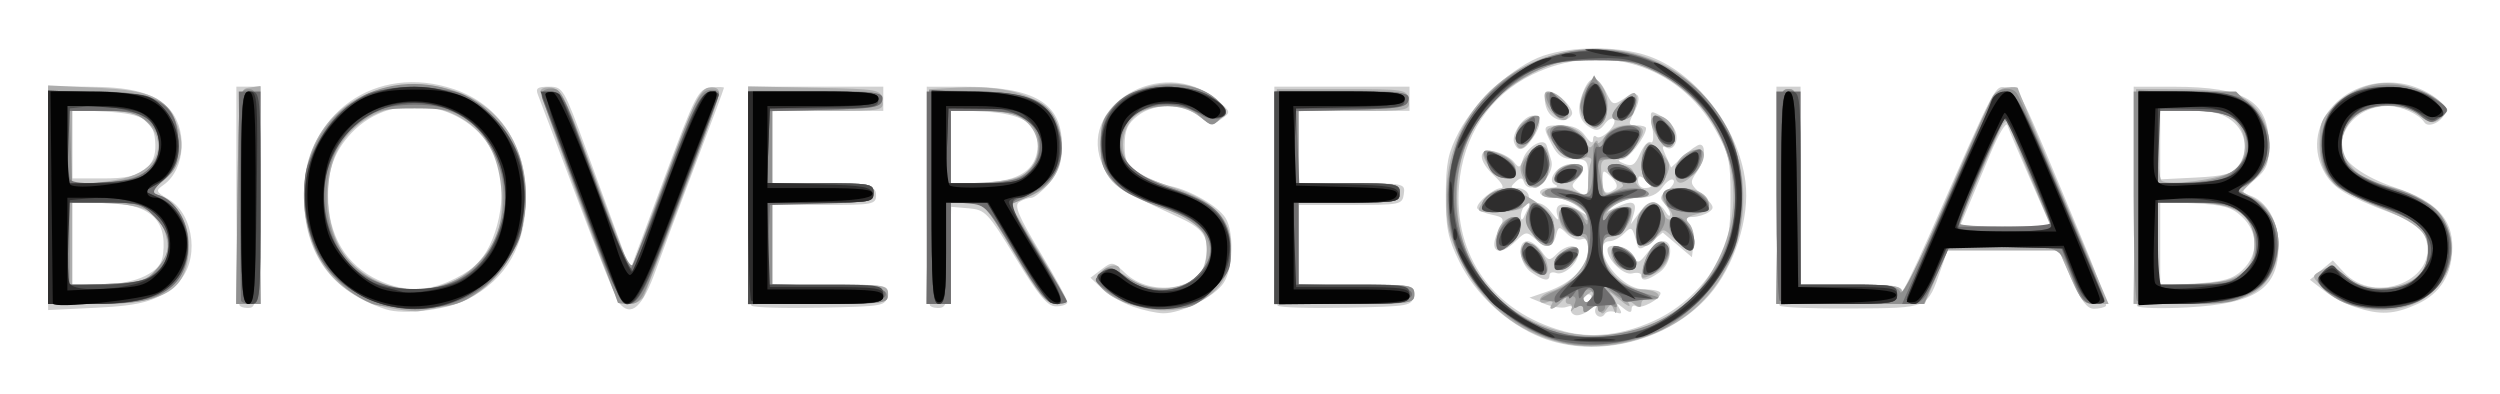
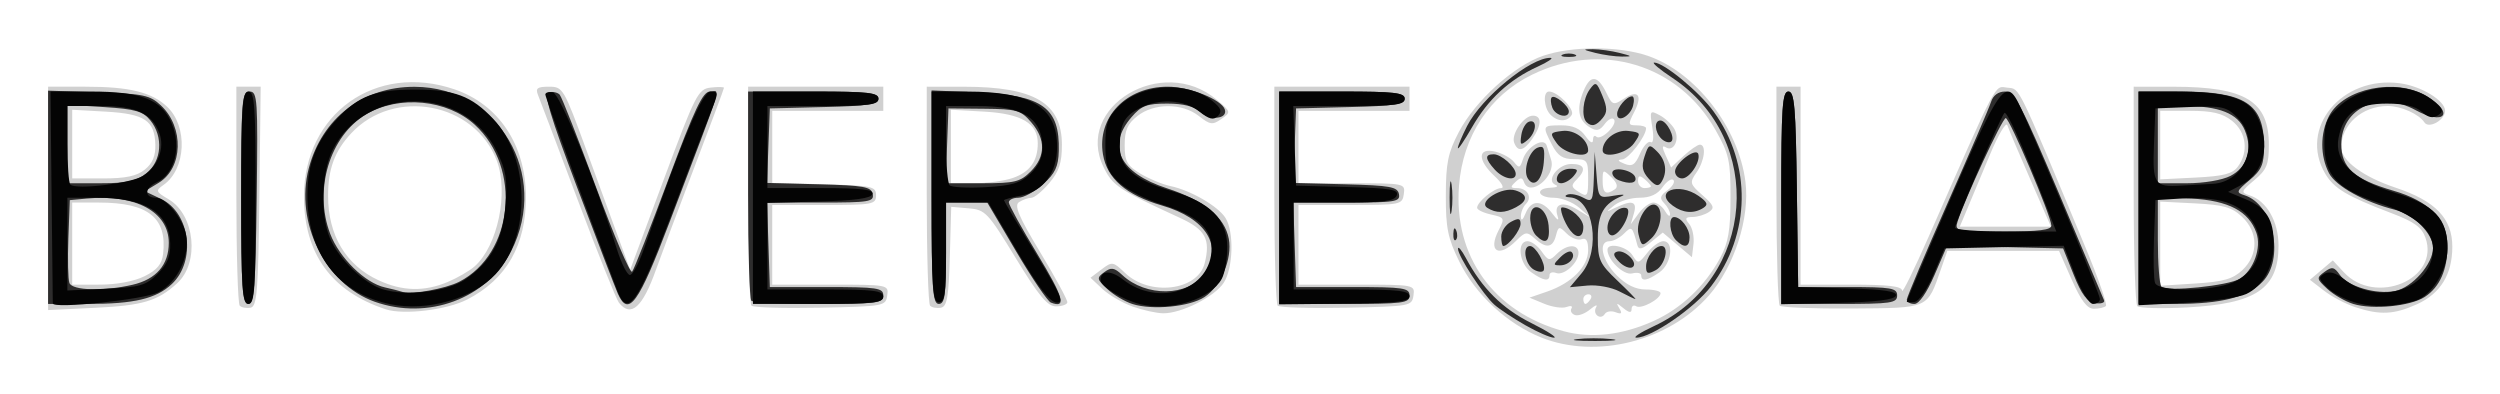
<svg xmlns="http://www.w3.org/2000/svg" role="img" viewBox="-38.24 -38.24 1988.48 313.48">
  <title>Bioverse Labs logo</title>
  <g stroke-width="3.84">
    <path fill="#d0d0d0" d="M1187.929 230.319c-27.173-10.774-52.566-34.252-65.474-60.536-9.113-18.558-10.764-26.684-10.701-52.663.062-25.769 1.73-33.881 10.348-50.333 13.023-24.863 43.873-52.764 67.085-60.673 22.959-7.823 60.109-7.823 83.067 0 38.154 13 72.32 56.982 77.813 100.17 3.661 28.78-8.795 67.489-29.162 90.627-31.929 36.273-89.36 50.702-132.976 33.409zm88.871-13.145c22.014-9.874 41.184-27.976 53.093-50.135 6.579-12.242 8.264-21.986 8.301-48 .041-29.452-1.117-34.703-11.867-53.76-29.606-52.487-91.002-71.005-146.078-44.059-33.657 16.467-54.857 48.679-57.987 88.106-4.465 56.246 27.46 100.691 83.227 115.866 21.829 5.94 46.335 3.185 71.311-8.018zm-62.424-4.884c-2.653-.961-3.859-3.308-2.68-5.215 1.179-1.907-.57-2.427-3.885-1.155-3.316 1.272-11.313.124-17.771-2.551l-11.743-4.864 14.096-4.846c19.485-6.698 32.568-19.927 32.568-32.929 0-7.512-1.579-10.124-5.265-8.71-2.896 1.111-8.182-.897-11.748-4.463-6.084-6.084-6.615-5.98-8.623 1.699-2.545 9.733-7.803 10.387-16.949 2.11-6.152-5.567-7.375-5.407-14.702 1.92-13.811 13.811-22.65 8.487-13.902-8.374 4.986-9.609 4.721-10.165-5.957-12.51-6.145-1.35-11.174-3.777-11.174-5.394 0-4.601 13.488-15.65 19.103-15.65 2.797 0 .517-4.209-5.102-9.417-13.92-12.901-13.714-22.993.399-19.589 5.808 1.401 12.566 5.163 15.017 8.361 3.867 5.045 4.791 4.763 6.98-2.134 3.24-10.208 16.836-18.082 18.971-10.987.822 2.731 2.394 7.791 3.493 11.245 4.139 13.005-16.959 30.329-21.582 17.721-1.408-3.84-2.778-3.84-6.848 0-4.194 3.957-3.981 4.8 1.213 4.8 8.38 0 12.527 7.283 7.188 12.623-2.35 2.35-4.164 6.952-4.03 10.225.149 3.651 1.586 2.612 3.716-2.688 4.433-11.028 13.022-11.028 21.255 0 4.164 5.577 5.662 6.301 4.225 2.043-3.314-9.828 4.09-12.176 15.849-5.026l10.391 6.319-9.065-7.908c-4.986-4.349-14.058-7.908-20.16-7.908-12.947 0-15.263-7.534-2.455-7.983 4.752-.167 6.494-1.17 3.871-2.23-8.15-3.292 1.948-16.667 12.584-16.667 10.616 0 12.095 4.501 4.105 12.492-4.587 4.587-4.31 6.016 1.92 9.907 6.692 4.179 7.28 3.304 7.28-10.846 0-14.513-.652-15.393-11.421-15.393-8.764 0-12.784-2.636-17.28-11.329-7.897-15.271-7.765-15.551 7.364-15.551 9.31 0 14.991 2.525 19.2 8.534 3.566 5.091 5.978 6.382 5.978 3.2 0-2.934 1.156-4.179 2.568-2.766 3.566 3.566 16.96-9.17 14.252-13.551-1.209-1.956-4.523-.429-7.364 3.393-4.1 5.515-6.601 6.072-12.111 2.698-9.088-5.564-10.643-14.826-4.839-28.837 5.48-13.23 11.245-12.707 18.246 1.655 4.738 9.719 5.452 9.938 14.044 4.308 11.316-7.415 14.874-2.409 7.875 11.081-4.904 9.453-4.733 10.285 2.116 10.285 4.099 0 7.452 1.029 7.452 2.288 0 6.439-13.95 24.628-19.068 24.862-4.036.185-3.473 1.251 1.788 3.384 6.233 2.527 8.6.997 12.563-8.125 2.685-6.181 6.471-10.257 8.412-9.057 2.048 1.266 2.579-3.682 1.263-11.787-2.159-13.304-1.879-13.761 5.899-9.598 4.491 2.404 9.813 7.448 11.826 11.209 4.277 7.992-.659 18.224-6.924 14.352-3.163-1.955-3.178-.197-.055 6.657l4.244 9.314 9.786-9.069c5.383-4.988 11.262-9.069 13.066-9.069 5.328 0 3.75 12.979-2.697 22.184-5.619 8.023-5.333 9.102 4.8 18.065 9.103 8.053 9.882 10.131 5.016 13.383-3.168 2.118-8.996 3.877-12.95 3.909-5.82.048-6.316 1.112-2.603 5.587 2.523 3.04 4.031 10.221 3.35 15.958l-1.238 10.43-11.597-9.796-11.597-9.796-9.409 7.619c-7.118 5.764-9.745 6.367-10.787 2.478-4.067-15.175-4.418-15.481-10.633-9.266-3.325 3.325-8.514 6.045-11.531 6.045-9.313 0-6.067 15.369 5.739 27.175 7.542 7.542 15.101 11.225 23.04 11.225 6.498 0 11.815 1.312 11.815 2.916 0 4.674-15.316 12.924-19.356 10.427-2.026-1.252-3.684-.235-3.684 2.26 0 3.2-1.914 2.984-6.497-.733-5.546-4.499-6.016-4.472-3.21.182 2.452 4.067 1.694 4.841-2.98 3.048-3.447-1.323-7.306-.724-8.575 1.33-3.307 5.35-10.116.154-6.94-5.296 1.454-2.494-.678-1.736-4.737 1.684-4.059 3.42-9.551 5.433-12.204 4.472zm12.504-12.611c1.305-2.112.543-3.84-1.693-3.84-2.237 0-4.067 1.728-4.067 3.84s.762 3.84 1.693 3.84 2.761-1.728 4.067-3.84zm49.947-76.8c2.943 0 7.113 3.024 9.265 6.72 2.153 3.696 3.967 4.906 4.031 2.688.064-2.218-2.043-6.222-4.683-8.899-3.847-3.9-3.331-5.951 2.6-10.328 4.07-3.004 6.19-6.671 4.712-8.15-1.478-1.478-5.338 1.096-8.577 5.72-4.007 5.72-9.882 8.408-18.378 8.408-6.869 0-15.843 2.687-19.942 5.972-7.2 5.769-7.169 5.834.934 1.92 13.185-6.369 17.382-5.046 14.556 4.588l-2.534 8.64 6.333-8.64c3.483-4.752 8.741-8.64 11.685-8.64zm-30.536-10.619c2.648-1.844 1.65-5.149-2.88-9.541-6.625-6.423-6.931-6.296-6.931 2.88 0 9.83 2.664 11.639 9.811 6.661zm28.589-2.351c0-.797-2.304-3.362-5.12-5.699-3.876-3.216-5.12-2.864-5.12 1.45 0 3.134 2.304 5.699 5.12 5.699 2.816 0 5.12-.652 5.12-1.45zm-95.145 68.432c-9.631-6.746-11.807-24.742-2.992-24.742 3.048 0 8.125 3.687 11.281 8.193 5.31 7.581 6.208 7.724 12.012 1.92 7.736-7.736 17.245-8.17 17.245-.788 0 7.919-11.601 18.345-17.775 15.976-2.896-1.111-5.265-.347-5.265 1.699 0 5.334-4.714 4.6-14.505-2.258zm87.466 2.497c0-1.914-3.254-2.63-7.231-1.59-6.678 1.746-19.649-10.68-19.649-18.824 0-6.096 15.456-2.728 19.863 4.329 4.403 7.05 4.83 6.981 11.831-1.92 3.995-5.079 9.73-9.234 12.745-9.234 8.758 0 6.533 18.028-3.053 24.742-9.656 6.764-14.506 7.598-14.506 2.497zM1166.14 75.321c-2.603-6.782 7.595-21.561 14.877-21.561 7.229 0 7.047 7.662-.435 18.346-6.862 9.797-11.518 10.834-14.442 3.215zm28.867-22.329c-5.356-5.356-6.203-18.432-1.193-18.432 6.931 0 20.781 14.224 18.09 18.578-3.56 5.761-11.054 5.696-16.896-.146zM268.775 207.823c-43.394-14.153-65.255-44.245-65.255-89.826 0-65.842 57.151-106.505 119.724-85.184 35.239 12.007 56.688 44.235 56.832 85.391.134 38.471-15.392 65.671-46.671 81.761-16.167 8.317-50.445 12.485-64.629 7.859zm48.968-21.73c7.775-3.249 17.467-8.865 21.539-12.48 18.356-16.3 27.212-58.626 17.594-84.084-17.479-46.263-81.53-58.358-115.671-21.843-13.214 14.133-18.484 28.334-18.484 49.806 0 31.568 14.222 55.3 40.32 67.285 18.861 8.661 36.129 9.076 54.703 1.316zm544.933 19.505c-8.12-2.895-18.993-9.237-24.162-14.093l-9.398-8.829 8.802-6.647c8.486-6.409 9.159-6.306 18.762 2.886 19.54 18.701 57.803 14.035 63.262-7.715 4.789-19.08.624-26.792-19.463-36.042-49.32-22.711-53.718-25.632-60.975-40.494-23.415-47.947 46.791-89.925 89.829-53.71 11.657 9.808 11.704 9.996 3.912 15.454-7.038 4.929-8.974 4.67-17.965-2.402-13.243-10.417-35.578-10.402-48.843.032-7.873 6.193-10.118 11.317-10.118 23.096 0 12.923 1.804 16.235 12.325 22.633 6.779 4.122 17.579 8.605 24 9.961 16.246 3.431 38.044 16.056 43.892 25.421 6.922 11.083 6.093 40.045-1.477 51.598-7.225 11.026-33.616 24.326-48.021 24.2-5.28-.046-16.244-2.453-24.364-5.348zm972.519.506c-7.571-2.478-18.803-8.394-24.96-13.148l-11.195-8.643 9.119-7.721 9.119-7.721 8.704 9.391c25.107 27.09 76.521 5.511 65.004-27.283-2.974-8.469-8.79-12.718-26.753-19.546-35.769-13.597-46.029-19.689-52.982-31.46-21.457-36.325 13.104-78.179 59.426-71.966 17.078 2.291 35.884 13.771 35.884 21.907 0 7.292-12.934 14.55-16.429 9.219-4.376-6.674-18.658-13.055-29.218-13.055-20.367 0-36.913 14.79-36.913 32.995 0 10.513 17.429 23.389 43.321 32.006 31.566 10.505 44.999 24.488 44.999 46.845 0 22.053-9.352 37.303-28.095 45.812-18.247 8.285-29.317 8.819-49.031 2.367zM0 119.553V30.72h29.785c34.929 0 52.534 4.312 64.851 15.882 16.731 15.718 15.19 49.648-2.828 62.268-6.518 4.565-6.251 5.311 4.088 11.418 20.93 12.364 24.78 50.372 6.764 66.778-15.575 14.183-27.294 17.692-65.184 19.516L0 208.387zm76.8 61.881c9.931-4.961 13.769-9.592 14.7-17.738C94.784 134.958 79.676 122.88 40.443 122.88H19.2v65.28l22.08-.006c13.326-.004 27.409-2.668 35.52-6.72zm.177-84.805c6.082-4.925 8.598-10.891 8.346-19.783-.546-19.211-8.504-24.537-39.255-26.275L19.2 49.053V103.68h24.535c18.084 0 26.824-1.854 33.242-7.051zm75.476 108.304c-1.481-1.481-2.693-41.285-2.693-88.453V30.72h19.344l-1.032 87.31c-.889 75.24-1.854 87.468-6.979 88.453-3.271.629-7.159-.069-8.64-1.55zm301.613-2.373c-2.109-2.64-16.835-39.36-32.725-81.6-15.89-42.24-30.113-79.824-31.607-83.52-2.223-5.5-.648-6.72 8.672-6.72 11.119 0 11.827 1.204 29.927 50.88 10.196 27.984 22.166 60.745 26.6 72.802l8.061 21.922 26.742-71.842c25.252-67.838 27.331-71.91 37.302-73.057 5.808-.668 10.56-.578 10.56.2s-10.507 28.973-23.349 62.655c-12.842 33.682-26.657 70.556-30.7 81.942-10.691 30.108-19.902 38.335-29.485 26.338zm105.397 2.344c-1.465-1.465-2.664-41.256-2.664-88.424V30.72h107.52v19.2h-88.32v57.34l41.28 1.09c38.357 1.013 41.28 1.634 41.28 8.77 0 7.204-2.56 7.68-41.285 7.68h-41.285l.004 31.68.004 31.68h46.347c45.867 0 46.334.089 45.12 8.64-1.195 8.413-2.592 8.668-53.284 9.704-28.631.585-53.255-.135-54.72-1.6zm142.109.029c-1.481-1.481-2.693-41.285-2.693-88.453V30.72l29.76.021c56.004.04 77.76 13.001 77.76 46.325 0 14.133-2.282 21.057-9.941 30.159-5.468 6.498-11.948 11.841-14.4 11.873-2.452.032-6.819 1.554-9.704 3.382-4.123 2.612-.524 11.168 16.809 39.967 12.13 20.154 21.835 38.072 21.566 39.818-.269 1.746-4.346 3.174-9.06 3.174-6.734 0-13.592-8.229-32.002-38.4-22.148-36.297-24.195-38.465-37.372-39.584l-13.941-1.184-1.097 39.539c-.89 32.067-2.221 39.754-7.044 40.676-3.271.626-7.159-.074-8.64-1.555zm65.935-101.657c13.427-4.681 19.692-13.445 19.692-27.549 0-15.863-12.897-23.497-42.522-25.171l-26.598-1.503V107.52h18.627c10.245 0 24.105-1.91 30.801-4.244zm210.515 101.627c-1.465-1.465-2.664-41.256-2.664-88.424V30.72h107.52v19.2h-88.32v57.6h42.507c41.885 0 42.489.126 41.28 8.64-1.186 8.348-2.622 8.64-42.512 8.64h-41.285l.004 31.68.004 31.68h46.347c45.867 0 46.334.089 45.12 8.64-1.195 8.413-2.592 8.668-53.283 9.704-28.631.585-53.255-.135-54.72-1.6zm399.355-.005c-1.462-1.462-2.658-41.25-2.658-88.418V30.72h19.2v157.44h40.32c29.64 0 40.348 1.271 40.426 4.8.058 2.64 9.62-16.8 21.249-43.2 55.734-126.528 52.037-119.529 62.477-118.273 10.206 1.228 6.878-5.572 61.951 126.605 10.269 24.647 17.669 45.815 16.445 47.04-1.225 1.225-5.541 2.227-9.591 2.227-5.309 0-10.206-6.43-17.547-23.04l-10.183-23.04h-88.804l-5.027 14.4c-11.14 31.913-9.043 30.978-70.533 31.452-30.287.233-56.263-.772-57.725-2.234zm199.266-100.477c-9.059-20.712-17.278-40.082-18.265-43.043-.987-2.961-7.179 7.505-13.76 23.259-6.581 15.753-14.692 35.123-18.024 43.043l-6.058 14.4h72.577zm85.116 100.822c-1.584-1.652-2.88-41.596-2.88-88.764V30.72l31.68.021c57.138.039 75.84 11.44 75.84 46.235 0 15.661-1.682 19.756-11.511 28.026-10.67 8.978-10.958 9.861-3.94 12.088 13.627 4.325 23.131 20.764 23.131 40.012 0 34.201-17.777 46.247-72.571 49.174-20.278 1.083-38.165.618-39.749-1.034zm83.626-28.703c12.854-12.076 12.706-30.105-.349-42.369-8.107-7.616-14.711-9.493-37.44-10.641l-27.597-1.394V189.047l27.946-1.793c22.427-1.439 29.821-3.555 37.44-10.713zm-3.568-82.328c8.663-11.848 6.638-27.387-4.736-36.334-7.731-6.081-15.658-7.959-33.6-7.959h-23.482v54.502l28.218-1.425c22.317-1.127 29.344-2.964 33.6-8.785z" />
-     <path fill="#adadad" d="M1203.84 234.507c-35.519-8.592-62.821-30.751-79.413-64.453-10.741-21.818-12.521-29.443-12.293-52.663 1.212-123.717 168.591-162.155 223.924-51.423 25.846 51.721 9.947 117.31-36.119 149.004-27.724 19.075-65.91 26.837-96.098 19.535zm72.656-15.131c24.097-10.71 39.073-25.474 51.921-51.184 27.441-54.914 6.728-119.845-47.248-148.112-16.634-8.711-24.549-10.332-50.449-10.332-25.8 0-33.795 1.624-49.92 10.143-39.72 20.983-60.198 54.6-60.198 98.821 0 39.507 16.188 70.794 47.273 91.364 31.447 20.81 74.442 24.492 108.621 9.3zM1211.469 208.32c1.333-2.64.492-4.8-1.869-4.8s-3.199-2.16-1.862-4.8c1.337-2.64-.047-1.776-3.077 1.92-5.815 7.094-12.528 9.396-8.529 2.924 1.345-2.177-.196-2.821-3.613-1.509-3.278 1.258-5.96.49-5.96-1.705 0-2.196 3.888-5.167 8.64-6.602 14.56-4.399 29.76-21.349 29.76-33.186 0-7.842-1.894-10.802-6.912-10.802-8.847 0-16.128-7.281-16.128-16.128 0-9.021 13.669-9.16 18.892-.192 2.153 3.696 3.967 4.658 4.031 2.138.18-7.084-15.737-16.538-27.844-16.538-6.284 0-9.888-1.625-8.519-3.84 3.091-5.002 19.597-4.925 29.052.135 6.564 3.513 7.428 2.657 7.428-7.366 0-6.238.938-13.786 2.085-16.774 1.579-4.116-.622-5.036-9.082-3.794-9.065 1.33-12.762-.6-19.638-10.257-7.35-10.322-7.671-12.202-2.429-14.214 9.953-3.819 24.536 1.812 27.308 10.546 2.039 6.426 3.316 7.041 5.957 2.871 1.849-2.919 3.388-3.627 3.42-1.573.031 2.054 2.749-.106 6.037-4.8 3.737-5.335 9.975-8.534 16.64-8.534 15.067 0 16.679 3.315 7.727 15.887-5.316 7.465-11.166 10.993-18.228 10.993-9.756 0-10.312.919-8.986 14.832 1.334 13.991 1.917 14.595 10.275 10.651 8.563-4.041 8.616-4.353 1.567-9.29-10.545-7.386-8.955-13.054 3.267-11.648 7.595.874 10.56 3.371 10.56 8.895 0 4.224 3.456 9.237 7.68 11.14 6.625 2.985 5.665 3.831-6.981 6.158-8.063 1.484-17.142 5.537-20.174 9.006-3.032 3.47-3.433 4.587-.891 2.482 6.131-5.075 18.446-4.898 18.446.266 0 8.78-8.315 18.948-15.495 18.948-5.743 0-7.545 2.626-7.545 10.996 0 14.444 16.678 31.244 31.017 31.244 5.923 0 11.838 1.728 13.143 3.84 2.134 3.453-2.906 5.503-10.56 4.295-1.584-.25-2.88 1.485-2.88 3.855 0 2.809-2.263 2.474-6.497-.96-5.601-4.543-6.045-4.476-3.221.49 1.802 3.168-1.754 1.466-7.903-3.782-6.149-5.248-9.019-7.063-6.379-4.032 2.64 3.031 4.664 8.189 4.497 11.462-.232 4.554-.792 4.723-2.385.717-1.758-4.419-2.653-4.419-5.749 0-2.944 4.201-4.062 4.255-5.669.274-1.537-3.809-3.251-3.923-7.388-.49-3.563 2.957-5.387 3.088-5.387.387 0-2.246 1.728-5.152 3.84-6.457 2.112-1.305 3.831-4.431 3.821-6.947-.012-2.515-4.455.611-9.878 6.947-5.422 6.336-8.768 9.36-7.434 6.72zm57.457-34.439c3.578-14.588 12.27-23.181 17.828-17.623 6.301 6.301.886 18.584-10.475 23.76-9.657 4.4-9.89 4.206-7.354-6.137zm-91.692.565c-11.04-11.04-5.308-25.186 6.452-15.923 8.84 6.963 12.477 21.957 5.327 21.957-3.159 0-8.46-2.715-11.779-6.034zm20.846-3.149c0-6.449 14.535-15.961 18.433-12.064 3.6 3.6-4.882 15.303-12.125 16.729-3.655.719-6.309-1.243-6.309-4.665zM1244.509 168c-2.363-6.295-1.758-8.987 2.228-9.917 6.832-1.595 16.622 6.22 16.622 13.267 0 8.805-15.309 6.084-18.851-3.35zm-92.509-15.552c0-9.772 6.515-18.048 14.208-18.048 7.369 0 6.063 13.201-2.03 20.525-9.459 8.56-12.178 8.007-12.178-2.477zm141.649-.432c-8.665-9.003-9.062-9.057-14.061-1.92-8.25 11.778-16.229 9.159-16.229-5.328 0-19.822 15.949-30.5 21.138-14.152 1.35 4.255 4.171 6.675 6.269 5.379 2.296-1.419 1.273-5.165-2.573-9.414-8.467-9.356-4.188-15.221 11.105-15.221 21.132 0 30.075 16.256 11.506 20.916-7.626 1.914-9.061 3.644-5.76 6.944 5.189 5.189 5.922 22.059.959 22.059-1.89 0-7.449-4.169-12.354-9.264zm-113.079-3.988c-3.91-5.967-5.19-12.643-3.497-18.24 2.179-7.206 1.744-7.946-2.37-4.028-2.772 2.64-12.681 4.8-22.02 4.8-16.739 0-16.899-.123-11.277-8.64 8.22-12.452 22.128-12.613 40.673-.471 13.461 8.813 16 12.5 16 23.233 0 15.511-8.478 17.131-17.51 3.346zm-4.762-41.276c-2.534-2.534-4.608-7.451-4.608-10.925 0-8.135 13.635-20.547 18.958-17.257 5.533 3.42 5.178 22.478-.526 28.182-5.775 5.775-8.049 5.775-13.824 0zm96 0c-5.223-5.223-6.031-21.766-1.417-29.033 2.286-3.6 5.386-2.38 12.095 4.762 7.759 8.259 8.407 10.952 4.63 19.241-4.877 10.703-8.458 11.88-15.308 5.03zm-73.017-5.952c.769-4.053 5.452-7.202 11.802-7.935 11.21-1.294 13.453 2.513 5.919 10.047-7.201 7.201-19.215 5.769-17.721-2.112zm95.289-2.745c0-8.87 9.297-17.415 18.948-17.415 6.702 0 4.654 10.958-3.588 19.2-10.272 10.272-15.36 9.681-15.36-1.785zm-148.272-4.095c-8.139-12.421-4.806-15.626 9.909-9.531 7.121 2.95 11.643 7.625 11.643 12.037 0 10.678-13.978 9.053-21.552-2.506zm21.552-22.465c0-5.989 3.107-11.448 8.009-14.071 10.788-5.773 12.931-2.543 6.74 10.161-6.952 14.267-14.749 16.334-14.749 3.91zm113.543.675c-7.323-10.455-7.769-18.41-1.031-18.41 7.048 0 14.208 8.013 14.208 15.901 0 10.615-6.617 11.874-13.177 2.508zm-57.734-13.069c-6.787-6.787-5.449-21.576 2.858-31.586 3.538-4.263 5.166-3.97 9.291 1.672 11.973 16.373 1.095 43.157-12.149 29.913zm-26.735-7.535c-5.806-5.806-8.349-17.006-3.862-17.006 7.075 0 17.027 9.057 17.027 15.495 0 9.102-5 9.676-13.166 1.511zm47.726 2.194c0-5.163 15.459-20.381 18.061-17.779 4.91 4.91-3.169 21.619-10.454 21.619-4.184 0-7.607-1.728-7.607-3.84zM273.893 207.147c-44.963-8.771-70.373-41.83-70.373-91.556 0-50.643 36.616-86.507 88.32-86.507 52.438 0 88.372 36.174 88.282 88.873-.072 42.781-28.781 81.686-64.736 87.73-7.671 1.289-16.539 2.849-19.707 3.466-3.168.617-12.972-.286-21.787-2.005zm45.91-20.434c14.943-6.394 31.514-23.452 37.072-38.163 6.711-17.762 4.887-48.467-3.965-66.752-22.497-46.472-95.763-48.282-121.41-3-12.076 21.321-12.049 55.895.061 78.795 15.562 29.427 56.188 42.834 88.241 29.119zm546.729 18.822c-23.497-6.124-36.759-18.122-29.586-26.766 5.497-6.623 15.534-8.063 15.534-2.228 0 7.625 23.994 16.342 39.323 14.286 20.455-2.744 29.797-12.007 29.797-29.547 0-18.018-6.466-23.797-40.32-36.038-34.121-12.337-44.16-23.281-44.16-48.138 0-22.758 8.902-35.286 31.497-44.327 20.538-8.218 45.216-5.102 59.775 7.547 9.813 8.526 10.075 9.532 4.073 15.632-6.031 6.129-7.04 6.029-16.838-1.678-11.496-9.043-30.535-10.645-45.495-3.829-17.305 7.885-20.581 36.154-5.572 48.077 2.86 2.272 16.815 7.942 31.012 12.599 31.601 10.367 45.228 24.356 45.228 46.428 0 19.999-6.581 33.186-20.819 41.717-16.774 10.049-32.055 11.84-53.449 6.265zm976.668 1.742c-16.207-2.816-26.536-8.129-35.882-18.456-6.794-7.508-6.755-7.859 1.365-12.205 7.019-3.757 9.782-3.139 17.221 3.849 19.309 18.14 60.273 11.792 65.791-10.195 5.061-20.165-2.117-28.869-34.997-42.432-40.805-16.832-49.979-26.271-49.979-51.421 0-17.429 1.43-20.719 14.026-32.261 18.883-17.305 41.858-20.943 65.686-10.403 21.003 9.291 25.604 15.589 16.338 22.365-5.84 4.27-8.338 3.89-16.465-2.503-14.227-11.191-40.746-10.244-52.879 1.889-19.151 19.151-5.641 47.247 26.003 54.078 36.414 7.861 55.435 28.754 51.678 56.763-3.908 29.14-33.415 46.925-67.906 40.931zM0 116.607V29.693l38.165 1.838c43.556 2.097 55.2 7.305 64.133 28.685 7.309 17.493 3.781 33.082-10.137 44.793l-10.954 9.217 9.113 4.152c13.291 6.056 21.974 21.586 21.735 38.876-.485 35.132-17.931 46.232-72.696 46.252L0 203.52zm87.169 58.351c7.439-8.649 9.019-13.698 7.172-22.931-4.153-20.764-14.135-26.906-46.375-28.534L19.2 122.041v66.959l29.215-1.475c26.569-1.342 30.079-2.48 38.755-12.566zM59.52 103.778c27.411-6.351 36.534-27.273 19.375-44.432-8.087-8.087-12.994-9.425-34.56-9.425H19.2v57.6l12.48-.092c6.864-.05 19.392-1.693 27.84-3.65zm91.127 14.302c1.032-85.326 1.045-85.442 9.673-86.667l8.64-1.227V203.52h-19.347zm296.951 69.555c-16.065-40.151-55.918-149.303-55.918-153.153 0-2.363 3.881-3.744 8.625-3.069 7.188 1.023 11.36 8.583 25.05 45.387 9.034 24.288 21.283 56.952 27.22 72.587l10.795 28.427 26.951-72.587c22.632-60.954 28.272-72.784 35.195-73.814 5.37-.799 8.244.818 8.244 4.638 0 4.532-30.679 87.255-59.616 160.749-1.455 3.696-6.593 6.72-11.418 6.72-6.698 0-10.275-3.756-15.128-15.885zm109.202-70.623V30.503l52.8 1.068c51.461 1.041 52.831 1.287 54.027 9.708 1.212 8.533.676 8.64-43.2 8.64h-44.427v57.6h40.32c37.76 0 40.32.488 40.32 7.68s-2.56 7.68-40.32 7.68h-40.32v65.28h46.08c43.52 0 46.08.427 46.08 7.68 0 7.327-2.56 7.68-55.68 7.68h-55.68zM699.766 118.08l1.033-85.44 22.42-1.162c54.022-2.799 83.18 13.683 83.18 47.019 0 20.045-10.137 34.384-28.62 40.484l-13.14 4.337 22.8 37.742c12.54 20.758 22.8 38.804 22.8 40.101 0 1.298-4.046 2.359-8.99 2.359-7.35 0-13.318-7.356-32.712-40.32-22.907-38.936-24.18-40.32-37.09-40.32h-13.368v80.64h-19.347zm79.471-19.905c11.681-10.571 10.628-30.24-2.156-40.297-7.829-6.158-15.647-7.959-34.56-7.959h-24.442v58.467l26.598-1.503c19.068-1.077 28.852-3.543 34.56-8.708zM976.246 118.08l1.033-85.44h51.84c50.837 0 51.864.167 53.067 8.64 1.212 8.533.676 8.64-43.2 8.64h-44.427v57.6h40.32c37.76 0 40.32.488 40.32 7.68s-2.56 7.68-40.32 7.68h-40.32v65.28h46.08c43.52 0 46.08.427 46.08 7.68 0 7.327-2.56 7.68-55.753 7.68h-55.753zm399.36 0c.998-82.536 1.294-85.44 8.713-85.44 7.393 0 7.719 2.906 8.72 77.76l1.039 77.76h40.241c35.745 0 40.246.751 40.291 6.72.027 3.696 13.704-24.805 30.392-63.335 41.618-96.091 43.001-98.701 53.078-100.132 4.752-.675 8.64-.459 8.64.48s16.247 39.939 36.105 86.667l36.105 84.96h-10.552c-9.147 0-11.782-2.855-19.785-21.435l-9.233-21.435h-88.32l-9.233 21.435-9.233 21.435H1374.573zm200.476-16.677c-9.373-22.373-17.042-41.726-17.042-43.008 0-1.282-1.58-.689-3.512 1.317-3.061 3.18-34.888 76.976-34.888 80.894 0 .81 16.309 1.474 36.242 1.474h36.242zm83.684 16.677l1.033-85.44 34.56.058c20.509.034 39.708 2.206 47.221 5.341 24.99 10.428 32.204 46.327 13.141 65.39l-10.678 10.678 10.713 6.148c18.394 10.557 24.066 39.719 11.772 60.531-10.439 17.673-26.012 22.735-69.942 22.735h-38.853zm75.421 65.836c13.507-4.708 19.692-13.45 19.692-27.83 0-23.881-14.505-33.207-51.649-33.207h-25.151v65.28h22.467c12.357 0 27.945-1.91 34.641-4.244zm3.107-86.098c11.564-7.577 12.223-29.219 1.225-40.218-6.217-6.217-12.8-7.68-34.56-7.68h-26.88v26.24c0 14.432 1.296 27.574 2.88 29.204 4.484 4.614 47.395-1.034 57.335-7.546z" />
-     <path fill="#909090" d="M1204.74 234.11c-35.403-8.851-66.577-34.345-82.01-67.07-14.058-29.808-12.947-69.854 2.812-101.391 43.155-86.36 166.871-86.107 211.226.431 11.681 22.79 14.194 64.619 5.462 90.908-8.643 26.021-38.088 58.269-62.984 68.979-22.413 9.642-54.486 13.147-74.506 8.142zm75.854-16.96c69.828-34.164 82.575-128.182 24.462-180.43C1233.028-28.04 1119.868 22.262 1119.868 119.04c0 51.214 33.853 94.747 83.972 107.982 20.225 5.341 54.733.903 76.754-9.872zm-59.474-9.547c0-2.495-2.022-3.287-4.492-1.76-2.964 1.832-3.708.731-2.186-3.235 2.24-5.837-2.414-6.966-10.602-2.572-3.438 1.845-7.057 1.854-16.32.039-1.584-.31 4.325-3.835 13.13-7.834 17.897-8.126 24.31-17.208 24.31-34.429 0-9.235-1.31-11.149-6.315-9.229-6.607 2.535-16.725-7.651-16.725-16.838 0-8.558 15.357-5.649 19.08 3.614 2.26 5.623 3.558 6.501 3.716 2.515.356-8.962-12.256-18.835-24.059-18.835-5.642 0-10.258-1.728-10.258-3.84 0-4.84 11.948-4.947 24.383-.219 11.566 4.397 13.991-.083 14.075-26.015.043-12.989 1.084-16.34 3.781-12.166 3.197 4.947 3.731 4.83 3.781-.825.067-7.501 11.123-14.535 22.846-14.535 9.446 0 10.153 6.64 1.955 18.346-3.969 5.666-9.938 8.534-17.76 8.534-11.148 0-11.653.646-9.382 12 1.32 6.6 2.4 13.573 2.4 15.495 0 1.935 3.316 1.72 7.428-.48 9.456-5.06 25.961-5.137 29.052-.135 1.405 2.273-2.962 3.84-10.698 3.84-12.383 0-25.939 9.287-25.665 17.582.064 1.946 1.878.514 4.031-3.182 3.348-5.747 18.892-9.903 18.892-5.05 0 8.997-8.838 21.37-15.265 21.37-6.106 0-7.775 2.512-7.775 11.703 0 14.448 13.993 28.377 33.8 33.646 13.173 3.504 13.436 3.841 3.64 4.654-5.808.482-12.72 1.206-15.36 1.609-2.64.403-9.108-2.837-14.373-7.2l-9.572-7.932 6.692 7.982c8.549 10.197 8.671 15.683.195 8.808-3.701-3.002-5.327-3.319-3.777-.736 1.496 2.494.964 5.62-1.183 6.947-2.147 1.327-3.903.37-3.903-2.125 0-3.381-1.468-3.319-5.76.244-4.292 3.562-5.76 3.624-5.76.244zm7.68-11.99c0-1.987-1.728-3.613-3.84-3.613s-3.84 2.694-3.84 5.987c0 3.293 1.728 4.919 3.84 3.613 2.112-1.305 3.84-3.999 3.84-5.987zm-51.711-22.67c-7.665-8.47-5.363-20.374 3.297-17.05 7.811 2.997 15.265 24.587 8.489 24.587-2.731 0-8.034-3.392-11.786-7.537zm92.242-1.103c5.288-17.248 15.275-23.542 19.575-12.337 2.606 6.792-8.754 20.977-16.8 20.977-3.849 0-4.655-2.508-2.775-8.64zm-71.251-.543c0-6.449 14.535-15.961 18.433-12.064 3.6 3.6-4.882 15.303-12.125 16.729-3.655.719-6.309-1.243-6.309-4.665zm50.688.735c-4.707-4.707-6.357-14.592-2.436-14.592 6.165 0 17.027 8.66 17.027 13.575 0 6.798-8.236 7.372-14.592 1.017zm-96.768-16.764c0-9.48 7.408-20.868 13.575-20.868 7.892 0 7.013 12.914-1.397 20.525-8.783 7.948-12.178 8.044-12.178.343zM1295.238 152.64c-8.342-9.169-7.871-18.24.947-18.24 5.896 0 13.255 11.585 13.255 20.868 0 8.414-4.997 7.49-14.202-2.628zm-112.518-2.88c-8.407-8.407-9.442-14.308-4.016-22.887 5.371-8.491 19.376 5.707 19.376 19.642 0 12.855-4.747 13.858-15.36 3.245zm80.64-5.625c0-9.64 2.25-14.509 8.168-17.676 6.371-3.41 8.893-3.228 11.461.825 5.17 8.159 4.026 14.18-4.27 22.476-11.076 11.076-15.36 9.507-15.36-5.625zm-122.88-18.979c0-7.467 13.261-14.633 24.198-13.077 5.482.78 8.442 3.894 8.442 8.881 0 6.29-2.954 7.894-16.32 8.861-12.57.909-16.32-.162-16.32-4.665zm146.19-1.771c-4.682-8.749-1.897-12.025 10.222-12.025 12.306 0 24.067 6.634 24.067 13.575 0 8.915-29.4 7.586-34.29-1.55zm-111.643-19.729c-3.458-6.461-3.092-10.126 1.748-17.513 7.922-12.09 12.854-11.828 16.037.852 4.487 17.877-9.914 31.368-17.785 16.661zm96.829 3.144c-5.628-5.628-5.956-18.284-.679-26.16 3.3-4.926 4.933-4.481 11.268 3.067 11.198 13.342 1.283 34.965-10.589 23.093zm-73.776-2.352c0-5.427 9.006-12.288 16.128-12.288 7.998 0 8.89 4.166 2.304 10.752-5.169 5.169-18.432 6.274-18.432 1.536zm46.848-1.536c-6.586-6.586-5.694-10.752 2.304-10.752 7.122 0 16.128 6.861 16.128 12.288 0 4.738-13.263 3.633-18.432-1.536zm-95.702-4.032c-2.043-2.64-4.835-7.937-6.206-11.771-2.076-5.806-1.052-6.53 6.124-4.33 11.611 3.559 18.216 9.22 18.216 15.611 0 6.605-13.128 6.959-18.134.49zm144.854-2.231c0-6.889 17.215-19.274 21.222-15.267 1.118 1.118.299 6.593-1.819 12.166-4.538 11.935-19.402 14.311-19.402 3.101zm-93.862-16.863c-8.457-12.074-7.422-18.346 3.027-18.346 10.199 0 21.715 10.852 21.715 20.462 0 9.641-17.559 8.139-24.742-2.117zm83.247-3.988c-6.053-7.569-9.519-22.038-5.278-22.038 5.597 0 15.893 11.226 15.893 17.328 0 7.552-6.157 10.284-10.615 4.71zm-116.105-4.483c0-6.15 10.157-17.554 15.634-17.554 4.456 0 4.442 1.036-.179 13.19-3.962 10.42-15.455 13.666-15.455 4.364zm55.687-15.085c-5.808-8.864-5.793-10.48.199-22.067l6.465-12.503 5.168 9.33c6.794 12.265 6.769 24.568-.063 30.237-4.43 3.677-6.725 2.703-11.77-4.997zm-27.05-7.939c-8.585-13.102-4.004-17.684 6.84-6.84 6.179 6.179 7.255 9.513 4.091 12.677s-6.039 1.629-10.931-5.837zm48.163 5.744c0-4.618 11.016-15.634 15.634-15.634 4.125 0 4.547 4.494 1.235 13.126-2.468 6.431-16.869 8.573-16.869 2.508zM257.395 203.28c-53.893-22.603-71.563-97.794-33.76-143.656 40.115-48.667 120.709-38.465 147.301 18.646 19.149 41.125 6.872 90.574-28.693 115.569-14.39 10.114-20.173 11.688-45.913 12.495-16.197.508-33.718-.867-38.935-3.055zm67.847-19.329c45.365-21.961 50.069-96.957 7.965-126.988C322.696 49.466 315.88 48 291.541 48c-26.151 0-30.569 1.121-43.607 11.066-18.068 13.781-26.296 32.569-26.407 60.295-.225 56.068 52.933 89.173 103.716 64.59zm529.158 17.407c-6.336-3.275-14.05-8.449-17.143-11.496-4.936-4.864-4.887-6.277.401-11.565 5.472-5.472 7.356-5.12 20.559 3.84 18.709 12.697 40.038 13.185 53.425 1.224 23.773-21.242 13.395-43.357-26.592-56.663-14.486-4.821-29.761-13.119-36.436-19.794-9.7-9.7-11.493-14.49-11.493-30.693 0-15.976 1.832-21.032 10.913-30.113 20.974-20.974 63.691-23.119 82.659-4.15 7.472 7.472 7.557 8.331 1.425 14.463-6.132 6.132-7.051 6.019-15.486-1.905-6.533-6.137-13.735-8.424-26.534-8.424-20.802 0-32.768 8.32-35.986 25.021-3.419 17.739 8.898 30.346 39.644 40.577 34.674 11.539 47.044 24.118 47.044 47.838 0 15.821-1.825 19.852-14.908 32.935-13.939 13.939-16.373 14.907-37.44 14.885-12.799-.013-27.508-2.596-34.052-5.979zm971.518.68c-6.337-2.762-13.964-7.965-16.95-11.562-4.705-5.67-4.612-7.358.7-12.67 5.612-5.612 7.189-5.236 18.696 4.446 10.985 9.243 14.976 10.343 31.697 8.736 22.433-2.156 33.059-12.267 33.059-31.458 0-15.997-7.427-22.387-39.579-34.052-14.376-5.216-29.487-12.513-33.578-16.216-17.009-15.393-16.411-49.73 1.151-66.003 19.775-18.324 58.694-18.914 80.282-1.217 8.88 7.28 8.9 7.458 1.433 13-6.749 5.01-8.575 4.829-16.838-1.671-13.914-10.945-40.569-9.862-52.567 2.135-11.424 11.424-12.437 29.803-2.208 40.032 3.97 3.97 16.498 10.252 27.84 13.96 30.926 10.111 41.015 16.197 47.437 28.616 11.535 22.306 3.836 48.187-18.361 61.721-14.383 8.77-44.685 9.843-62.215 2.203zM0 119.04V34.56h36.671c53.425 0 67.009 8.832 67.009 43.566 0 14.384-1.88 18.773-11.511 26.877-10.67 8.978-10.958 9.861-3.94 12.088 23.362 7.415 31.689 49.193 13.678 68.627C88.261 200.443 76.908 203.52 36.23 203.52H0zm86.771 56.381c12.36-14.369 11.721-27.599-1.996-41.316-10.364-10.364-13.383-11.225-39.36-11.225H17.28v66.006l30.131-1.368c27.398-1.244 30.969-2.342 39.36-12.097zM66.195 103.491c23.748-6.595 30.243-31.268 12.007-45.612-7.919-6.229-15.638-7.959-35.52-7.961L17.28 49.916l.774 27.842c.425 15.313.857 28.274.96 28.802.512 2.637 34.623.418 47.181-3.069zM150.647 118.08c.998-82.536 1.295-85.44 8.713-85.44s7.715 2.904 8.713 85.44l1.033 85.44h-19.494zm302.473 84.292c0-.631-13.806-37.977-30.681-82.99-16.875-45.013-29.828-83.222-28.785-84.91 1.043-1.688 4.889-2.629 8.548-2.092 6.791.997 8.491 4.923 43.059 99.457 10.646 29.114 17.719 43.65 19.689 40.462 1.691-2.736 13.977-34.71 27.302-71.054 20.526-55.984 25.548-66.338 32.868-67.77 4.804-.94 8.62.205 8.595 2.577-.025 2.347-9.665 29.323-21.424 59.947-11.759 30.624-25.763 67.344-31.12 81.6-8.278 22.028-11.116 25.92-18.896 25.92-5.035 0-9.155-.517-9.155-1.148zm104.567-83.582l1.033-84.73 51.84.002c47.513.002 51.84.584 51.84 6.97 0 6.253-4.431 7.079-43.2 8.053l-43.2 1.086V107.52h40.32c37.76 0 40.32.488 40.32 7.68s-2.56 7.68-40.32 7.68h-40.32v65.036l45.074 1.082c39.369.945 45.237 1.932 46.362 7.802 1.179 6.152-3.45 6.72-54.747 6.72h-56.035zm142.08-.302l1.033-85.032 36.186.798c49.67 1.095 64.42 9.291 68.261 37.93 2.767 20.628-6.902 37.981-25.713 46.151L764.648 124.8l22.796 37.331c12.538 20.532 22.796 38.244 22.796 39.36 0 1.116-3.902 2.029-8.67 2.029-6.915 0-13.565-8.164-32.847-40.32-23.219-38.722-24.701-40.32-37.41-40.32h-13.233v80.64h-19.347l1.033-85.032zm75.335-17.139c11.518-8.067 15.732-20.155 11.38-32.64-4.654-13.35-17.837-18.789-45.542-18.789h-22.859v57.6h24.106c15.926 0 27.095-2.094 32.916-6.171zm201.145 17.441l1.033-84.73 51.84.002c47.513.002 51.84.584 51.84 6.97 0 6.253-4.431 7.079-43.2 8.053l-43.2 1.086V107.52h40.32c37.76 0 40.32.488 40.32 7.68s-2.56 7.68-40.32 7.68h-40.32v65.28h46.08c43.52 0 46.08.427 46.08 7.68 0 7.327-2.56 7.68-55.753 7.68h-55.753zm399.36-.71c.998-82.536 1.294-85.44 8.713-85.44 7.393 0 7.719 2.906 8.72 77.76l1.039 77.76h38.441c31.348 0 38.867 1.11 40.749 6.014 1.411 3.678 15.468-24.28 36.199-72 18.64-42.907 35.352-80.454 37.139-83.438 4.177-6.976 14.955-8.564 19.355-2.851 4.011 5.208 69.889 160.52 69.883 164.756 0 1.584-4.089 2.88-9.082 2.88-7.313 0-10.405-3.547-15.9-18.24-10.566-28.254-9.727-27.84-56.456-27.84h-42.093l-10.183 23.04-10.183 23.04H1374.573zm211.971 9.6c-3.369-7.92-11.318-27.36-17.665-43.2-6.347-15.84-12.054-29.321-12.683-29.957-1.211-1.225-36.589 81.144-36.589 85.188 0 1.303 16.439 2.369 36.532 2.369h36.532zm73.862 73.28c-1.408-1.408-2.56-39.424-2.56-84.48V34.56h81.408l13.056 13.056c16.818 16.818 18.341 39.608 3.631 54.319-5.184 5.184-11.664 9.465-14.4 9.513-2.736.048.731 2.899 7.705 6.336 31.148 15.351 31.733 56.336 1.097 76.981-11.303 7.617-17.828 8.755-50.184 8.755-20.456 0-38.344-1.152-39.752-2.56zm84.965-21.68c10.099-9.139 12.283-22.28 6.134-36.904-6.225-14.805-18.193-19.495-49.749-19.495h-24.71v66.093l30.329-1.377c22.45-1.019 32.321-3.18 37.996-8.316zm-16.301-77.349c14.405-6.019 20.674-17.091 17.898-31.612-2.811-14.706-15.061-20.399-43.896-20.399h-26.026v57.6h19.323c10.628 0 25.343-2.515 32.701-5.589z" />
-     <path fill="#6f6e6f" d="M1208.535 234.081c-37.522-6.288-77.225-40.664-89.441-77.441-8.565-25.787-6.024-67.922 5.445-90.297 28.142-54.903 97.633-79.895 153.298-55.132 26.42 11.753 55.608 43.434 64.399 69.9 9.052 27.253 6.154 64.16-7.086 90.244-23.087 45.482-75.264 71.332-126.615 62.727zm57.595-9.479c26.145-7.764 54.923-33.873 66.495-60.329 23.412-53.522.501-118.013-51.985-146.331-12.488-6.738-21.821-8.287-49.92-8.287-41.666 0-57.037 6.713-83.972 36.671-41.973 46.684-37.054 114.082 11.441 156.769 29.117 25.63 67.981 33.373 107.941 21.506zm-38.886-25.324c3.645-4.027 4.425-7.425 2.042-8.898-2.12-1.31-5.636.678-7.813 4.419-3.093 5.313-3.998 5.541-4.135 1.041-.156-5.12-.589-5.12-3.898 0-2.047 3.168-3.749 4.252-3.781 2.41-.032-1.843-2.651-1.199-5.819 1.43-4.645 3.855-5.731 3.76-5.612-.49.081-2.899 5.679-8.75 12.44-13.003 10.148-6.384 12.757-10.981 14.955-26.347 3.527-24.658-1.29-36.509-16.039-39.459-6.415-1.283-12.76-4.107-14.101-6.276-2.463-3.986 12.825-2.171 26.597 3.157 5.915 2.288 6.72-.006 6.72-19.158 0-12.402 1.532-20.81 3.564-19.555 1.96 1.211 4.667-1.275 6.016-5.524 2.843-8.957 19.778-14.483 25.832-8.429 2.946 2.946 2.218 7.048-2.542 14.313-5.283 8.063-8.999 9.841-17.851 8.542-10.911-1.601-11.179-1.233-11.179 15.385 0 14.667.931 16.658 6.72 14.368 13.831-5.47 31.68-6.882 31.68-2.507 0 2.388-5.061 4.342-11.246 4.342-11.514 0-23.406 8.507-23.198 16.594.064 2.489 1.878 1.502 4.031-2.194 2.153-3.696 7.284-6.72 11.403-6.72 8.697 0 8.722.097 3.581 13.62-2.907 7.647-5.858 9.77-11.52 8.289-6.59-1.723-7.612-.057-7.612 12.415 0 16.681 6.944 24.464 29.055 32.562 9.89 3.623 12.454 5.727 7.425 6.097-4.224.31-10.704 1.143-14.4 1.851-3.696.708-6.72-.228-6.72-2.079 0-1.851-3.888-5.405-8.64-7.899-8.594-4.51-8.601-4.49-1.325 3.705 4.023 4.531 5.751 8.462 3.84 8.734-1.911.272-8.176.784-13.922 1.137-9.592.589-9.964.109-4.55-5.874zm-50.154-26.335c-3.97-4.386-5.79-10.223-4.355-13.963 2.299-5.99 2.955-5.983 9.683.106 8.98 8.127 12.886 21.394 6.298 21.394-2.643 0-7.875-3.392-11.626-7.537zm94.419-3.675c4.143-11.884 13.057-17.903 17.02-11.491 3.232 5.229-8.665 22.703-15.457 22.703-4.379 0-4.691-2.24-1.563-11.212zm-73.428 1.488c0-3.236 3.888-7.355 8.64-9.152 10.979-4.154 12.209-2.9 6.896 7.027-4.978 9.302-15.536 10.746-15.536 2.125zm50.688 1.276c-4.707-4.707-6.357-14.592-2.436-14.592 6.165 0 17.027 8.66 17.027 13.575 0 6.798-8.236 7.372-14.592 1.017zm-96.768-18.158c0-7.708 9.446-19.474 15.634-19.474 6.199 0 3.857 13.906-3.457 20.525-9.153 8.283-12.178 8.022-12.178-1.051zm144.595.383c-6.862-7.583-8.586-19.858-2.789-19.858 6.188 0 15.634 11.766 15.634 19.474 0 9.305-4.646 9.443-12.845.383zm-111.87-2.04c-6.511-4.761-9.41-23.213-4.429-28.194 4.222-4.222 17.784 11.293 17.784 20.345 0 11.299-4.788 14.113-13.354 7.849zm78.634-6.023c0-11.835 9.665-24.914 15.67-21.203 6.638 4.103 3.872 24.316-3.897 28.474-10.786 5.772-11.773 5.163-11.773-7.271zm-57.802-6.567c-2.119-5.573-2.857-11.128-1.641-12.344 3.961-3.961 15.252 5.77 16.51 14.229 1.796 12.068-10.14 10.555-14.87-1.885zm-65.078-12.312c0-1.785 3.16-6.105 7.022-9.6 13.079-11.837 34.044-5.382 23.558 7.253-4.905 5.91-30.581 7.88-30.581 2.347zm147.379-2.331c-3.147-8.201 1.603-13.624 11.933-13.624 9.1 0 21.168 8.913 21.168 15.634 0 6.067-30.717 4.201-33.101-2.01zm-110.251-16.176c-4.843-4.843-2.569-23.388 3.484-28.411 5.016-4.163 6.65-4.079 9.541.49 1.919 3.032 3.515 8.269 3.547 11.638.07 7.258-12.877 19.979-16.573 16.284zm94.248-2.008c-5.476-5.476-5.988-18.11-1.05-25.913 5.772-9.122 16.227 2.448 14.83 16.41-1.285 12.837-6.707 16.576-13.78 9.503zm-73.776-2.65c0-6.173 11.337-12.882 17.664-10.454 5.057 1.941 5.342 3.479 1.499 8.11-5.112 6.159-19.162 7.879-19.162 2.345zm46.848-1.238c-6.586-6.586-5.694-10.752 2.304-10.752 7.122 0 16.128 6.861 16.128 12.288 0 4.738-13.263 3.633-18.432-1.536zm-96-3.84c-2.534-2.534-4.608-7.763-4.608-11.619 0-6.553.751-6.622 11.52-1.053 6.336 3.276 11.52 8.505 11.52 11.619 0 6.811-11.99 7.496-18.432 1.053zm145.152-.934c0-5.255 13.892-17.498 19.855-17.498 1.532 0 .979 5.184-1.23 11.52-4.169 11.96-18.625 16.6-18.625 5.978zm-94.408-19.38c-5.063-7.728-5.529-11.077-2.027-14.579 6.37-6.37 25.395 4.634 25.395 14.688 0 11.972-15.5 11.9-23.368-.109zm-32.312-7.123c0-2.841 3.456-8.292 7.68-12.115 6.6-5.973 7.68-6.101 7.68-.909 0 10.205-4.394 18.189-10.011 18.189-2.942 0-5.349-2.324-5.349-5.165zm113.159-.595c-.99-3.168-2.609-8.352-3.599-11.52-.99-3.168-.394-5.76 1.325-5.76 4.517 0 15.835 13.253 15.835 18.542 0 6.57-11.446 5.505-13.56-1.262zm-56.707-12.027c-3.965-3.965-3.166-21.65 1.279-28.293 3.327-4.972 4.654-4.71 9.704 1.917 7.177 9.418 5.752 26.411-2.343 27.943-3.271.619-7.159-.086-8.64-1.567zm-24.965-6.021c-2.534-2.534-4.608-8.102-4.608-12.373 0-7.575.208-7.557 8.491.725 5.723 5.723 7.225 9.756 4.608 12.373-2.617 2.617-5.385 2.38-8.491-.725zm49.152-.682c0-6.119 10.672-16.038 13.844-12.866 2.939 2.939-5.559 18.156-10.139 18.156-2.038 0-3.705-2.38-3.705-5.29zM249.347 196.8c-28.512-14.454-42.348-37.004-44.722-72.887-1.516-22.918-.434-28.489 9.147-47.089 7.078-13.741 16.673-25.121 27.518-32.64C256.696 33.503 260.451 32.64 291.491 32.64c30.104 0 35.175 1.076 49.377 10.474 8.705 5.761 20.675 18.721 26.6 28.8 9.243 15.725 10.772 22.457 10.772 47.427 0 25.667-1.366 31.311-11.579 47.83-23.9 38.658-74.363 51.403-117.313 29.629zm77.356-12.635c16.884-8.614 28.261-24.289 34.726-47.845 8.355-30.445-8.853-70.913-36.188-85.104-15.847-8.227-50.821-8.297-66.544-.134-40.431 20.992-51.485 74.974-23.561 115.065 17.353 24.914 61.156 33.533 91.567 18.018zm531.536 17.901c-6.336-2.979-14.976-8.19-19.2-11.581-7.518-6.035-7.527-6.284-.402-11.797 6.554-5.071 8.399-4.689 18.535 3.84 16.711 14.061 42.006 13.284 57.042-1.753 18.665-18.665 12.608-37.691-15.906-49.957-10.149-4.366-19.6-7.938-21.001-7.938-1.401 0-8.501-2.825-15.777-6.278-31.567-14.979-32.484-64.033-1.497-80.057 16.269-8.413 49.193-7.487 64.446 1.813 6.864 4.185 12.48 9.417 12.48 11.626 0 7.031-11.277 8.656-20.19 2.909-27.124-17.487-64.29-4.582-64.29 22.323 0 14.784 14.191 27.448 40.608 36.239 35.104 11.682 44.405 20.602 46.732 44.819 1.739 18.094.911 20.553-11.457 34.049-12.104 13.207-15.414 14.666-35.967 15.852-14.071.812-26.996-.743-34.156-4.11zm967.68-.708c-6.336-3.275-14.05-8.449-17.143-11.496-4.935-4.864-4.85-6.315.699-11.863 5.868-5.869 7.186-5.593 18.397 3.84 25.483 21.443 65.247 9.106 65.247-20.242 0-18.369-6.307-24.056-40.32-36.354-33.968-12.282-44.16-23.315-44.16-47.802 0-20.52 6.775-32.55 23.082-40.982 16.44-8.502 48.237-7.378 63.824 2.255 14.88 9.196 15.35 10.501 6.213 17.229-5.675 4.179-8.034 3.721-15.166-2.944-17.801-16.633-58.692-6.114-61.952 15.938-3.396 22.967 7.124 33.322 45.397 44.688 33.846 10.051 48.842 36.04 37.063 64.232-3.239 7.751-11.502 17.429-18.551 21.726-15.499 9.45-46.107 10.318-62.631 1.776zM0 119.04V34.56h36.732c50.984 0 66.699 9.771 66.862 41.575.068 13.267-2.151 18.852-11.014 27.715-10.1 10.1-10.455 11.304-3.94 13.372 12.161 3.86 22.72 20.922 22.72 36.715 0 36.638-19.509 49.583-74.727 49.583H0zm78.012 64.653c21.071-11.223 23.958-32.393 6.763-49.588-10.431-10.431-13.282-11.225-40.32-11.225H15.36v65.28h27.132c14.923 0 30.907-2.01 35.52-4.467zm-9.384-80.417C88.952 96.191 95.257 72.217 80.64 57.6c-6.315-6.315-12.8-7.68-36.48-7.68h-28.8v26.24c0 14.432 1.152 27.392 2.56 28.8 4.073 4.073 37.366 2.967 50.708-1.684zM153.418 200.64c-.1-1.584-.532-39.599-.96-84.477l-.778-81.597 8.64-.003 8.64-.003v84.48c0 81.92-.233 84.48-7.68 84.48-4.224 0-7.762-1.296-7.862-2.88zm271.867-74.88c-16.002-42.768-30.294-80.784-31.76-84.48-2.092-5.271-.684-6.72 6.529-6.72 8.208 0 10.79 4.43 24.054 41.28 27.477 76.336 37.52 101.253 39.865 98.908 1.282-1.282 13.816-32.917 27.853-70.3 21.98-58.536 26.735-68.148 34.269-69.266 6.023-.894 8.161.302 6.864 3.84-1.036 2.826-15.386 40.994-31.889 84.818-39.75 105.554-37.036 105.486-75.785 1.92zm131.515-6.615V34.56h54.042c49.399 0 53.931.577 52.754 6.72-1.125 5.87-6.992 6.857-46.362 7.802l-45.074 1.082V107.52h42.24c39.438 0 42.24.501 42.24 7.55 0 6.971-3.166 7.634-41.28 8.64l-41.28 1.09-1.113 31.561-1.113 31.561 47.193 1.079c38.91.89 47.193 2.09 47.193 6.839 0 4.801-9.114 5.937-54.72 6.825l-54.72 1.065zm142.08-.105V34.56h34.683c40.711 0 58.217 5.907 66.822 22.547 12.729 24.615 3.976 49.626-20.842 59.556-17.905 7.164-18.8 3.076 11.296 51.6 10.671 17.205 19.402 32.177 19.402 33.27 0 1.093-3.888 1.942-8.64 1.888-6.846-.079-13.455-8.251-31.83-39.36-22.225-37.626-23.783-39.31-37.44-40.452l-14.25-1.192V203.52h-19.2zm74.44-15.858c19.483-8.877 21.215-39.331 2.796-49.188-4.186-2.24-18.957-4.073-32.824-4.073h-25.212v57.6h22.859c12.573 0 27.144-1.952 32.38-4.338zm202.04 15.964V34.56h54.042c49.399 0 53.931.577 52.754 6.72-1.123 5.859-6.939 6.856-45.401 7.784l-44.114 1.064 1.263 28.696 1.263 28.696h40.017c37.457 0 40.017.491 40.017 7.68 0 7.192-2.56 7.68-40.32 7.68h-40.32v65.036l45.12 1.082c37.066.889 45.12 2.11 45.12 6.842 0 4.801-9.114 5.937-54.72 6.825l-54.72 1.065zM1377.28 200.96c-1.408-1.408-2.56-39.424-2.56-84.48V34.56h19.2v153.6h38.4c35.84 0 38.4.512 38.4 7.68 0 7.247-2.56 7.68-45.44 7.68-24.992 0-46.592-1.152-48-2.56zm106.205-17.6c66.198-151.169 65.021-148.8 73.903-148.8 7.594 0 12.823 9.891 43.541 82.357 19.201 45.296 34.911 83.312 34.911 84.48 0 1.168-3.897 2.123-8.659 2.123-7.031 0-10.339-4.332-17.593-23.04l-8.934-23.04h-88.119l-10.347 22.913c-8.11 17.959-12.205 22.941-18.939 23.04l-8.591.127zm109.475-44.342c-.704-1.684-8.842-21.626-18.085-44.315-9.243-22.689-17.503-40.555-18.356-39.702-.853.853-10.058 20.795-20.455 44.315l-18.904 42.764h38.54c21.197 0 37.964-1.378 37.26-3.062zm69.76-20.328V33.861l40.02 1.31c36.042 1.179 40.998 2.229 49.861 10.564 18.743 17.625 16.312 52.359-4.424 63.224l-9.482 4.968 11.663 4.831c15.005 6.215 25.345 27.195 22.386 45.425-4.63 28.534-25.322 39.338-75.341 39.338h-34.683zm83.114 60.367c8.059-6.932 10.582-12.545 10.582-23.538s-2.523-16.606-10.582-23.538c-9.084-7.814-14.629-9.102-39.168-9.102h-28.586v65.28h28.586c24.539 0 30.084-1.289 39.168-9.102zm-3.65-84.71c6.939-8.067 8.795-13.586 7.053-20.968-4.15-17.585-15.344-23.46-44.702-23.46h-26.455v58.467l27.343-1.545c24.352-1.376 28.373-2.743 36.761-12.494z" />
-     <path fill="#4c4c4c" d="M1192.32 229.139c-46.248-18.133-74.044-54.106-77.781-100.663-2.808-34.984 6.29-61.721 29.729-87.368 25.12-27.485 50.067-38.655 86.452-38.708 44.711-.065 83.489 23.803 104.884 64.557 8.722 16.613 10.209 24.195 10.216 52.084.01 26.457-1.625 35.711-8.61 48.853-13.889 26.13-31.864 43.753-56.535 55.424-18.842 8.914-28.006 10.863-49.955 10.627-14.784-.159-32.064-2.322-38.4-4.806zm76.094-4.852c23.195-7.903 53.122-34.96 64.336-58.164 11.979-24.788 12.438-68.165.99-93.505-10.559-23.373-32.364-44.58-57.816-56.232-17.715-8.11-25.047-9.278-50.252-8.002-34.229 1.732-53.229 9.575-74.345 30.691-30.293 30.293-41.348 74.72-28.34 113.886 10.576 31.843 43.525 64.258 75.068 73.853 16.697 5.079 51.732 3.821 70.359-2.526zm-38.822-27.4c1.394-8.198-7.436-9.004-19.032-1.737-12.827 8.038-10.471 1.902 4.8-12.5 11.061-10.432 13.44-15.428 13.44-28.228 0-21.444-3.092-27.678-16.895-34.058l-11.905-5.503 14.195 2.226 14.195 2.226 1.415-20.295 1.415-20.295.71 20.419c.608 17.477 1.678 20.131 7.43 18.422 3.696-1.098 11.904-2.972 18.24-4.164 9.86-1.856 9.25-1.109-4.237 5.181-18.821 8.778-21.637 14.763-18.407 39.118 2.663 20.075 11.111 30.527 30.324 37.519l11.52 4.192-11.52-.979c-6.336-.538-15.408-3.13-20.16-5.759-7.696-4.257-8.64-3.925-8.64 3.035 0 4.298-1.804 7.815-4.008 7.815s-3.501-2.985-2.88-6.634zm-50.18-23.554c-6.566-6.566-7.837-10.123-4.729-13.231 5.759-5.759 16.941 5.424 15.081 15.081-1.269 6.589-2.054 6.449-10.353-1.85zm90.45-.283c1.069-4.087 5.227-10.403 9.241-14.035 6.993-6.329 7.297-6.185 7.297 3.456 0 6.016-2.986 11.658-7.428 14.035-10.249 5.485-11.34 5.071-9.11-3.456zm-71.724.711c.142-6.949 7.186-13.127 13.567-11.898 6.615 1.274 6.626 1.658.225 8.058-6.947 6.947-13.896 8.881-13.793 3.84zm49.996-4.548c-5.508-10.291-5.015-11.915 2.745-9.052 11.817 4.36 16.859 16.48 6.855 16.48-3.094 0-7.414-3.342-9.6-7.428zm48.46-14.955c-6.468-7.147-8.708-19.906-3.475-19.799 6.468.132 12.019 6.367 14.512 16.3 3.055 12.173-1.795 13.711-11.037 3.499zM1154.637 150.72c5.617-15.757 16.563-21.975 16.563-9.408 0 8.032-7.071 16.128-14.088 16.128-2.992 0-3.947-2.593-2.476-6.72zm30.865-.008c-7.014-7.751-8.868-22.151-3.295-25.595 1.83-1.131 6.327 1.259 9.994 5.311 5.047 5.577 5.848 9.826 3.295 17.484-3.291 9.874-3.531 9.941-9.994 2.8zm77.858-4.197c0-10.945 11.805-25.91 16.632-21.084 4.982 4.982 2.483 19.375-4.454 25.653-9.814 8.882-12.178 7.995-12.178-4.57zm-52.177.306c-6.319-4.268-9.4-20.101-3.912-20.101 6.803 0 13.848 8.205 13.848 16.128 0 7.338-3.113 8.582-9.937 3.973zm29.137-5.969c0-8.441 6.178-14.132 15.342-14.132 5.978 0-2.424 21.114-8.898 22.362-4.626.891-6.444-1.431-6.444-8.229zm-99.84-13.537c0-1.785 3.16-6.105 7.022-9.6 13.079-11.837 34.044-5.382 23.558 7.253-4.905 5.91-30.581 7.88-30.581 2.347zm149.9-2.347c-10.805-13.019 12.636-19.392 24.225-6.586 3.495 3.862 6.355 8.182 6.355 9.6 0 5.045-26.02 2.48-30.58-3.014zm-112.771-16.16c-4.771-4.771-2.61-23.353 3.284-28.245 6.929-5.751 8.104-4.928 11.332 7.933 1.741 6.936.352 11.659-4.8 16.32-3.987 3.608-8.405 5.405-9.818 3.992zm93.599-4.816c-4.279-7.996-1.725-27.192 3.619-27.192 6.254 0 12.075 11.517 10.891 21.552-1.546 13.109-8.969 15.995-14.51 5.64zm-72.186-1.272c.87-2.64 5.325-5.351 9.901-6.025 6.226-.916 7.738.292 6.008 4.8-2.735 7.128-18.247 8.322-15.909 1.225zm45.449-.587c-3.434-4.137-3.32-5.798.49-7.161 6.068-2.171 18.4 3.756 18.4 8.843 0 5.646-13.83 4.415-18.89-1.682zm-94.116-4.488c-3.319-3.319-6.034-8.547-6.034-11.619 0-4.803 1.612-4.751 11.52.373 11.869 6.138 15.76 17.28 6.034 17.28-3.017 0-8.201-2.715-11.52-6.034zm143.726.492c0-3.048 3.888-8.279 8.64-11.625 7.854-5.529 8.756-5.532 9.917-.033 1.555 7.367-6.03 17.201-13.267 17.201-2.909 0-5.29-2.494-5.29-5.542zm-86.785-12.757c-2.324-1.552-6.273-6.709-8.775-11.461-4.226-8.024-3.752-8.64 6.635-8.64 12.641 0 21.772 8.535 18.436 17.231-2.387 6.219-9.423 7.459-16.295 2.87zm30.459-3.119c-3.804-9.915 8.959-18.896 24.781-17.437 3.901.36 3.982 2.265.385 9.095-7.908 15.017-20.946 19.339-25.166 8.342zm-70.394-10.432c0-6.878 10.704-16.326 14.357-12.673 3.203 3.203-3.518 14.67-9.831 16.774-2.489.83-4.526-1.016-4.526-4.101zm113.188-3c-1.391-4.383-1.549-8.949-.352-10.147 3.202-3.202 13.883 6.667 13.883 12.827 0 8.305-10.719 6.182-13.532-2.68zM1223.68 58.88c-4.706-4.706-2.629-23.322 3.136-28.107 4.73-3.926 6.375-2.942 9.698 5.797 6.32 16.622-2.752 32.392-12.834 22.31zm24.32-6.57c0-6.119 10.672-16.038 13.844-12.866 2.939 2.939-5.559 18.156-10.139 18.156-2.038 0-3.705-2.38-3.705-5.29zm-52.435-4.476c-1.251-3.259-1.238-6.961.027-8.227 2.735-2.735 14.007 5.943 14.007 10.783 0 5.795-11.644 3.674-14.035-2.556zM250.788 197.633c-46.289-23.067-61.087-86.185-30.729-131.069 16.915-25.008 38.551-35.855 71.424-35.808 60.002.085 98.434 49.933 85.008 110.257-3.998 17.961-8.324 25.578-22.715 39.993-28.208 28.255-67.065 34.528-102.989 16.626zm74.288-11.933c36.77-17.449 50.743-74.194 26.959-109.487-32.055-47.567-102.317-41.972-125.938 10.028-16.725 36.82-.688 85.723 32.912 100.358 16.304 7.102 50.178 6.641 66.067-.899zm533.164 16.275c-6.336-2.797-14.67-8.621-18.52-12.942-6.708-7.529-6.714-8.017-.14-11.696 5.28-2.955 9.392-1.709 17.855 5.412 30.889 25.992 82.26-3.403 63.709-36.455-3.851-6.862-13.926-12.877-33.943-20.266-34.206-12.626-46.085-23.413-48.9-44.404-2.597-19.36 6.77-36.815 24.191-45.082 17.463-8.287 46.83-7.426 61.988 1.816 23.173 14.129 11.056 23.274-14.249 10.754-13.956-6.905-17.968-7.351-30.992-3.449-17.224 5.16-26.759 16.625-26.759 32.175 0 14.396 14.55 27.438 37.472 33.586 38.286 10.27 54.12 28.203 49.584 56.156-5.295 32.628-46.145 49.911-81.296 34.395zm967.194-1.979c-19.648-8.922-23.401-14.582-15.093-22.764 5.873-5.785 6.857-5.808 11.014-.259 12.815 17.103 45.978 20.53 61.807 6.387 22.823-20.393 13.339-42.975-23.729-56.495-32.452-11.837-39.355-16.046-45.36-27.658-11.375-21.997-4.967-48.717 14.632-61.013 17.46-10.955 56.799-9.116 69.147 3.231 6.687 6.687 7.436 9.385 3.654 13.167-3.767 3.767-6.133 3.774-11.371.033-30.087-21.483-66.134-9.356-66.134 22.25 0 17.894 6.5 23.727 39.982 35.874 34.999 12.698 45.778 23.548 45.778 46.076 0 9.903-2.844 21.551-6.699 27.433-13.524 20.641-48.712 26.868-77.628 13.738zM0 118.69V33.861l40.642 1.31c40.383 1.301 40.714 1.39 51.84 13.85 17.845 19.985 14.691 48.56-6.591 59.711l-9.916 5.195 12.113 5.018c22.784 9.437 30.765 43.294 14.947 63.403C90.466 198.327 73.7 203.52 34.683 203.52H0zm80.365 63.852c19.097-9.875 21.842-35.076 5.474-50.245-8.992-8.334-13.629-9.417-40.32-9.417H15.36v65.28h27.071c16.248 0 31.414-2.246 37.935-5.618zm-.065-84.315c10.343-9.36 10.663-30.304.616-40.351-7.837-7.837-33.494-13.309-52.343-11.163L17.28 48l-1.129 30.188-1.129 30.188 28.63-1.446c21.23-1.072 30.702-3.321 36.649-8.703zM153.6 119.04c0-81.92.233-84.48 7.68-84.48 7.447 0 7.68 2.56 7.68 84.48s-.233 84.48-7.68 84.48c-7.447 0-7.68-2.56-7.68-84.48zm279.525 25.92c-11.995-32.208-26.213-70.224-31.594-84.48l-9.785-25.92 8.607.061c7.675.054 11.462 7.949 34.975 72.91 22.81 63.02 32.692 82.031 33.31 64.083.086-2.515 11.18-33.949 24.653-69.853 20.616-54.941 25.828-65.483 32.91-66.563 4.628-.706 7.79.42 7.027 2.502-.763 2.082-15.178 40.243-32.033 84.803-39.197 103.624-37.989 103.225-68.069 22.458zm123.675-25.92V34.56h51.84c46.81 0 51.84.652 51.845 6.72.004 6.002-4.611 6.72-43.2 6.72h-43.205l-1.122 29.76-1.122 29.76h42.402c39.841 0 42.402.464 42.402 7.68 0 7.215-2.56 7.68-42.24 7.68h-42.24v65.28h46.08c43.52 0 46.08.427 46.08 7.68 0 7.314-2.56 7.68-53.76 7.68h-53.76zm145.92 0V34.56h32.763c41.645 0 57.553 6.169 65.606 25.443 7.979 19.097 4.198 36.86-10.474 49.206-6.426 5.407-14.041 9.831-16.923 9.831-11.139 0-8.666 8.107 13.622 44.664 21.163 34.71 23.51 43.809 9.961 38.61-2.767-1.062-15.238-19.338-27.713-40.613l-22.682-38.683-16.32-.069-16.32-.069v40.32c0 33.28-1.006 40.32-5.76 40.32-4.945 0-5.76-11.947-5.76-84.48zm78.895-20.945c26.029-26.029-6.423-56.816-54.16-51.38L716.16 48l-1.122 29.76-1.122 29.76h29.136c25.815 0 30.211-1.074 38.562-9.425zM975.36 119.04V34.56h51.84c46.81 0 51.84.652 51.845 6.72 0 6.002-4.611 6.72-43.2 6.72h-43.205l-1.122 29.76-1.122 29.76h42.402c39.842 0 42.401.464 42.401 7.68 0 7.215-2.56 7.68-42.24 7.68h-42.24v65.28h46.08c43.52 0 46.08.427 46.08 7.68 0 7.314-2.56 7.68-53.76 7.68h-53.76zm403.2 0c0-81.92.233-84.48 7.68-84.48 7.424 0 7.68 2.56 7.68 76.8v76.8h38.4c35.84 0 38.4.512 38.4 7.68 0 7.253-2.56 7.68-46.08 7.68h-46.08zm99.84 80.764c0-2.044 15.894-40.06 35.32-84.48 30.298-69.281 36.499-80.764 43.611-80.764 7.147 0 12.935 10.996 41.947 79.68 18.511 43.824 34.553 81.992 35.65 84.818 1.389 3.579-.726 4.744-6.969 3.84-6.822-.988-10.983-6.341-17.427-22.418l-8.465-21.12-45.518-1.071-45.518-1.071-10.232 23.151c-6.303 14.26-12.568 23.151-16.316 23.151-3.346 0-6.084-1.672-6.084-3.716zM1593.63 143.04c.066-6.434-35.895-89.255-37.889-87.261-4.683 4.683-37.969 84.562-36.362 87.261.943 1.584 18.029 2.88 37.968 2.88 19.939 0 36.267-1.296 36.283-2.88zm69.09-24V34.56h35.912c30.965 0 37.692 1.199 48.832 8.706 23.162 15.609 23.977 52.308 1.43 64.375l-9.32 4.988 10.533 6.423c16.65 10.154 21.413 18.343 21.413 36.82 0 34.526-19.896 47.075-75.2 47.432l-33.6.217zm84.775 57.895c6.767-6.767 11.225-15.272 11.225-21.415 0-6.143-4.458-14.649-11.225-21.415-10.431-10.431-13.282-11.225-40.32-11.225h-29.095v65.28h29.095c27.038 0 29.889-.794 40.32-11.225zm-14.339-73.679c9.239-4.21 17.884-17.911 17.884-28.343 0-2.951-4.04-10.062-8.977-15.802-8.087-9.401-11.611-10.47-35.52-10.774L1680 48l-1.121 29.76-1.121 29.76h23.021c12.662 0 27.232-1.919 32.378-4.263z" />
    <path fill="#2e2d2d" d="M1216.234 231.469c6.817-.848 18.913-.862 26.88-.031 7.967.831 2.39 1.525-12.394 1.542-14.784.017-21.302-.663-14.486-1.511zm-41.194-11.017c-9.504-5.421-20.565-12.744-24.581-16.274-8.947-7.864-29.236-39.049-29.025-44.61.084-2.227 2.921 1.136 6.303 7.472 12.889 24.147 29.001 40.169 51.898 51.611 12.932 6.462 21.076 11.728 18.099 11.703-2.977-.025-13.189-4.481-22.693-9.902zm102.072.788c80.947-37.692 89.257-148.248 14.847-197.534-10.118-6.702-16.631-12.185-14.474-12.185 7.674 0 35.949 23.32 47.338 39.042 30.466 42.057 29.619 97.398-2.126 138.973-13.168 17.245-47.424 40.794-59.338 40.791-3.168-.001 3.02-4.09 13.752-9.087zM259.727 201.735c-39.288-14.006-63.637-63.261-52.404-106.008 10.495-39.942 43.148-65.085 84.311-64.923 66.666.264 107.529 69.671 76.818 130.476-19.221 38.054-66.31 55.575-108.725 40.455zm67.176-15.811c43.37-22.186 50.181-90.497 12.462-124.981-21.917-20.037-60.187-23.696-86.328-8.254-29.001 17.131-41.961 60.166-28.631 95.071 7.302 19.121 27.73 39.124 43.505 42.6 5.769 1.271 12.218 2.927 14.33 3.679 6.524 2.323 34.025-2.674 44.663-8.115zm535.635 17.666c-6.084-1.933-15.12-7.327-20.081-11.987-8.404-7.895-8.566-8.806-2.378-13.363 5.54-4.079 7.914-3.705 14.321 2.259 19.009 17.695 52.41 17.191 65.139-.984 15.371-21.945 1.721-44.044-33.534-54.293-28.582-8.309-43.695-21.383-46.944-40.612C834.083 55.139 857.412 30.72 890.548 30.72c17.353 0 42.749 10.13 45.41 18.113 2.506 7.517-11.487 9.08-19.156 2.14-5.088-4.604-13.728-6.813-26.657-6.813-16.198 0-20.549 1.651-28.397 10.774-19.97 23.217-9.481 44.287 28.17 56.587 29.886 9.763 45.979 22.909 49.225 40.211 2.949 15.717-6.251 37.724-19.361 46.314-11.81 7.738-41.339 10.598-57.244 5.544zm970.942-.095c-6.402-1.98-15.707-7.388-20.678-12.02-8.582-7.995-8.689-8.676-2.115-13.482 5.93-4.336 7.673-3.991 12.152 2.403 6.463 9.228 29.023 15.824 43.926 12.843 13.682-2.736 30.196-21.526 30.196-34.357 0-11.176-15.171-26.48-29.913-30.175-24.511-6.143-47.462-18.841-52.835-29.23-7.114-13.757-7.107-31.611.019-45.39 11.479-22.197 53.432-30.665 77.929-15.729 22.302 13.598 13.86 23.567-9.242 10.913-28.492-15.606-58.919-1.533-58.919 27.251 0 18.62 10.347 27.88 41.16 36.838 28.705 8.345 43.32 23.056 43.32 43.605 0 19.253-6.114 33.127-18.044 40.944-11.37 7.45-41.405 10.396-56.956 5.588zM0 118.69V33.861l40.02 1.31c35.871 1.174 41.026 2.255 49.721 10.432 18.574 17.467 17.682 49.739-1.702 61.527l-11.067 6.731 12.976 6.188c23.13 11.03 27.963 49.332 8.528 67.59C86.003 199.356 68.496 203.52 31.705 203.52H0zm67.2 69.567c18.832-4.363 28.8-15.902 28.8-33.338 0-24.678-26.445-38.927-65.382-35.227L17.28 120.96l-1.133 30.381c-.623 16.709-.245 32.693.839 35.52 2.31 6.021 27.263 6.715 50.213 1.397zm11.002-88.697c12.231-9.621 13.673-29.041 3.123-42.069-5.84-7.212-11.862-8.951-36.48-10.53L15.36 45.07V107.52h26.362c20.855 0 28.476-1.662 36.48-7.959zm75.398 19.479c0-77.896.524-84.48 6.72-84.483 6.23-.003 6.64 6.158 5.617 84.48-.928 71.079-1.994 84.483-6.72 84.483-4.759 0-5.617-12.901-5.617-84.48zm299.519 76.113c-2.159-4.902-16.619-42.609-32.133-83.793-22.033-58.488-26.978-75.169-22.589-76.2 3.09-.726 6.939.138 8.552 1.92 1.614 1.782 14.622 34.89 28.907 73.573 14.285 38.683 27.196 68.923 28.691 67.2 1.495-1.723 14.441-34.669 28.769-73.213 20.974-56.42 27.444-70.08 33.194-70.08 8.146 0 11.978-12.377-32.084 103.629-24.859 65.45-32.768 76.357-41.308 56.964zM559.36 200.96c-1.408-1.408-2.56-39.424-2.56-84.48V34.56h51.84c43.006 0 51.84.96 51.84 5.634 0 4.554-8.282 5.842-43.2 6.72L574.08 48l-1.119 29.628-1.119 29.628 41.394 1.092c35.859.946 41.566 1.99 42.681 7.812 1.163 6.074-2.815 6.72-41.384 6.72h-42.671l1.11 33.6 1.109 33.6h45.124c40.417 0 45.124.701 45.12 6.72-.004 6.064-5.004 6.72-51.204 6.72-28.16 0-52.352-1.152-53.76-2.56zm143.36-82.367V33.667l37.44 1.6c50.787 2.171 64.654 12.299 63.756 46.562-.326 12.435-2.901 17.897-12.464 26.442-6.629 5.923-15.482 10.769-19.673 10.769-4.191 0-7.619 1.66-7.619 3.689 0 2.029 10.257 20.605 22.793 41.28 20.891 34.454 23.354 43.317 10.68 38.435-2.57-.99-15.005-19.297-27.633-40.682L747.04 122.88h-32.8v40.32c0 33.28-1.006 40.32-5.76 40.32-4.946 0-5.76-11.996-5.76-84.927zm78.895-20.499c11.867-11.867 12.004-25.549.391-39.049-8.277-9.622-11.415-10.525-37.44-10.774L716.16 48l-1.122 29.76-1.122 29.76h29.136c25.815 0 30.211-1.074 38.562-9.425zM979.2 119.04V34.56h49.92c41.318 0 49.92.971 49.92 5.634 0 4.554-8.282 5.842-43.2 6.72L992.64 48l-1.119 29.628-1.119 29.628 41.394 1.092c35.859.946 41.566 1.99 42.681 7.812 1.163 6.074-2.815 6.72-41.384 6.72h-42.671l1.11 33.6 1.109 33.6h45.124c40.417 0 45.124.701 45.12 6.72 0 6.068-5.035 6.72-51.844 6.72h-51.84zm399.36 0c0-72.008.839-84.48 5.681-84.48 4.793 0 5.843 12.152 6.72 77.76l1.04 77.76h39.365c34.932 0 39.364.757 39.36 6.72 0 6.026-4.761 6.72-46.085 6.72h-46.08zm99.84 81.065c0-1.878 14.491-36.183 32.201-76.233 17.711-40.05 33.379-76.529 34.819-81.065 1.645-5.182 5.794-8.247 11.165-8.247 7.483 0 12.828 10.114 42.941 81.266 18.917 44.696 35.019 82.858 35.782 84.803.763 1.946-2.446 2.96-7.132 2.254-6.279-.946-10.743-6.836-16.978-22.403l-8.458-21.12-46.133-1.073-46.133-1.073-9.99 23.153c-6.162 14.28-12.307 23.153-16.037 23.153-3.326 0-6.048-1.537-6.048-3.415zM1593.395 141.12c-.341-7.969-33.251-85.44-36.296-85.44-2.634 0-32.637 64.47-38.286 82.267-2.447 7.71-1.256 7.973 36.128 7.973 28.477 0 38.605-1.264 38.454-4.8zm69.325-22.08V34.56h32.763c52.15 0 67.077 9.695 67.077 43.566 0 14.384-1.879 18.773-11.511 26.877-10.67 8.978-10.958 9.861-3.94 12.088 23.156 7.349 32.026 51.003 14.021 69.007-12.168 12.168-32.707 17.374-68.65 17.4l-29.76.021zm80.639 64.389c10.905-6.81 17.313-24.679 13.095-36.517-6.12-17.175-22.005-25.554-51.618-27.227l-26.757-1.512v34.353c0 18.894 1.296 35.692 2.88 37.328 4.097 4.232 53.477-.853 62.399-6.425zm-7.544-81.739c13.435-6.948 17.831-20.849 11.457-36.235-5.602-13.524-20.291-19.375-48.645-19.375h-20.547v61.44h23.231c13.263 0 28.068-2.502 34.504-5.83zm-485.895 91.913c-6.402-3.351-17.734-5.445-25.506-4.714l-13.986 1.315 9.186-10.917c15.857-18.845 9.606-59.67-9.272-60.55-3.642-.17-4.485-1.124-1.915-2.169 2.523-1.026 8.139.035 12.48 2.358 7.47 3.998 7.93 3.136 8.585-16.071l.692-20.295 1.449 18.497c1.446 18.467 1.469 18.493 13.708 16.365 6.742-1.172 9.667-1.062 6.499.244-14.456 5.963-19.2 14.187-19.2 33.283 0 17.437 1.425 20.555 15.522 33.965 8.537 8.121 15.017 14.755 14.4 14.742-.617-.013-6.306-2.737-12.642-6.053zm-68.16-17.392c-7.04-3.973-9.417-18.77-3.015-18.77 4.445 0 12.654 14.383 10.944 19.174-.669 1.875-4.21 1.695-7.929-.404zm89.28-2.507c0-7.235 6.821-16.263 12.288-16.263 6.401 0 2.736 15.27-4.608 19.2-6.383 3.416-7.68 2.92-7.68-2.937zm-21.325-3.576c-4.715-4.715-5.241-7.032-1.852-8.161 6.297-2.099 17.524 9.128 12.335 12.335-2.144 1.325-6.862-.553-10.483-4.174zm-46.79-3.818c3.57-3.57 7.57-5.413 8.887-4.095 3.779 3.779-2.022 10.587-9.023 10.587-5.862 0-5.851-.505.135-6.491zm-47.086-16.413c0-4.15 3.456-9.394 7.68-11.655 6.054-3.24 7.68-2.92 7.68 1.511 0 5.113-9.751 17.689-13.714 17.689-.905 0-1.646-3.395-1.646-7.545zm109.166-1.779c-2.668-10.63 7.54-27.132 14.227-22.999 5.984 3.698 3.493 19.463-4.172 26.399-7.243 6.554-7.586 6.438-10.055-3.4zm29.842 4.716c-5.169-5.169-6.274-18.432-1.536-18.432 5.427 0 12.288 9.006 12.288 16.128 0 7.998-4.166 8.89-10.752 2.304zm-177.105-5.312c.184-4.473 1.094-5.383 2.32-2.32 1.109 2.772.973 6.084-.303 7.36-1.276 1.276-2.184-.992-2.017-5.04zm65.745 1.472c-2.534-2.534-4.608-8.709-4.608-13.722 0-14.722 13.163-9.436 14.643 5.881 1.255 12.981-2.197 15.678-10.035 7.841zm27.178-4.032c-4.844-6.26-9.082-18.24-6.453-18.24 6.968 0 16.907 9.109 16.907 15.495 0 8.566-4.944 9.865-10.454 2.745zm29.654-2.09c0-8.302 9.066-17.63 15.118-15.553 4.876 1.673-3.57 19.274-10.318 21.5-2.746.906-4.8-1.638-4.8-5.947zM1114.751 119.04c0-11.616.72-16.368 1.6-10.56.88 5.808.88 15.312 0 21.12-.88 5.808-1.6 1.056-1.6-10.56zm30.023 8.042c-7.797-4.938 11.97-17.171 22.398-13.861 9.882 3.137 10.05 8.222.441 13.365-9.003 4.818-15.783 4.966-22.839.497zm147.534-1.699c-15.591-11.4 4.474-19.003 20.509-7.771 6.993 4.898 7.802 6.964 3.734 9.541-7.529 4.771-16.16 4.141-24.244-1.77zm-19.064-21.39c-5.258-5.811-6.038-9.928-3.386-17.885 3.247-9.741 3.823-9.959 9.994-3.788 7.034 7.034 8.323 16.459 3.327 24.331-2.378 3.747-4.701 3.126-9.935-2.658zm-96.293-.329c-3.95-6.392 1.03-21.858 7.886-24.489 4.911-1.884 5.803.287 4.833 11.76-1.193 14.108-7.788 20.708-12.72 12.729zm23.581-1.904c1.216-3.168 5.693-5.76 9.95-5.76 6.444 0 6.939.964 2.959 5.76-2.629 3.168-7.106 5.76-9.95 5.76-3.017 0-4.249-2.398-2.959-5.76zm48.429 3.217c-2.64-1.065-4.8-3.641-4.8-5.724 0-5.403 16.361-2.297 18.259 3.467 1.59 4.827-4.542 5.855-13.459 2.257zm-98.285-8.319c-7.801-8.62-8.055-12.178-.87-12.178 6.15 0 17.554 10.157 17.554 15.634 0 6.023-9.976 3.957-16.685-3.457zm143.405 1.48c0-6.624 16.705-19.224 18.469-13.931 2.027 6.081-6.806 19.473-12.844 19.473-3.094 0-5.625-2.494-5.625-5.542zM1200.104 75.84c-5.853-8.302-5.681-8.69 4.393-9.929 9.755-1.2 20.463 6.892 20.463 15.463 0 6.882-19.101 2.629-24.856-5.534zm36.376 5.534c0-8.571 10.708-16.663 20.463-15.463 10.074 1.239 10.246 1.628 4.393 9.929-5.755 8.163-24.856 12.416-24.856 5.534zm-115.164-1.847c-.019-1.668 3.295-9.562 7.366-17.542 11.584-22.706 50.463-54.489 66.327-54.221 2.745.046-1.921 3.235-10.369 7.086-22.366 10.196-39.248 25.796-52.03 48.081-6.192 10.796-11.274 18.264-11.294 16.596zm50.475-10.29c.731-5.014 3.489-9.827 6.129-10.696 6.909-2.275 5.917 8.711-1.329 14.725-5.351 4.441-5.96 3.929-4.8-4.029zm111.383 2.802c-5.401-5.401-5.87-14.439-.75-14.439 5.17 0 12.391 14.452 8.44 16.894-1.78 1.1-5.24-.005-7.69-2.455zM1223.68 58.88c-4.27-4.27-2.873-18.585 2.537-25.982 4.74-6.482 5.445-6.13 10.067 5.03 3.97 9.584 4.009 13.159.193 17.756-5.199 6.264-8.824 7.17-12.797 3.197zm24.32-6.393c0-5.242 7.49-14.087 11.928-14.087 1.492 0 1.84 3.336.774 7.414-2.224 8.504-12.702 14.009-12.702 6.673zm-51.52-5.037c-1.332-3.47-1.558-7.173-.504-8.227 2.451-2.451 13.623 6.706 13.623 11.167 0 5.964-10.616 3.585-13.12-2.94zm8.319-42.314c2.64-1.065 6.96-1.065 9.6 0 2.64 1.065.48 1.937-4.8 1.937-5.28 0-7.44-.872-4.8-1.937zm25.92-1.297c-10.276-2.615-10.483-2.931-1.92-2.931 5.28 0 14.784 1.319 21.12 2.931 10.276 2.615 10.483 2.931 1.92 2.931-5.28 0-14.784-1.319-21.12-2.931z" />
    <path fill="#040404" d="M272.64 203.806c-42.234-8.65-66.561-40.505-66.359-86.892.11-25.221 6.879-42.608 23.597-60.617 16.916-18.221 30.378-23.279 61.962-23.279 31.517 0 44.81 4.975 62.196 23.279 29.263 30.808 30.243 93.202 1.94 123.544-18.13 19.436-54.45 29.881-83.337 23.964zm59.28-19.861c20.426-13.996 29.67-31.019 31.895-58.733 1.642-20.456.493-27.805-6.66-42.581-25.583-52.847-104.104-53.917-130.702-1.781-8.961 17.566-10.107 51.572-2.361 70.109 7.001 16.756 27.08 36.259 42.079 40.873 18.888 5.81 51.463 1.902 65.75-7.887zm536.976 19.804c-14.297-3.532-31.776-14.143-31.776-19.291 0-7.688 8.264-7.916 17.707-.489 28.882 22.718 70.613 8.065 70.613-24.795 0-15.832-11.746-26.093-39.88-34.84-12.43-3.864-27.55-11.65-33.6-17.301-9.366-8.749-11-13.227-11-30.15 0-16.73 1.731-21.606 10.942-30.817 18.061-18.061 54.594-20.019 74.224-3.977 6.868 5.612 7.875 8.342 4.388 11.892-3.511 3.574-6.857 2.774-14.918-3.567-12.16-9.565-31.876-10.626-47.481-2.556-12.428 6.427-15.635 12.764-15.635 30.897 0 16.124 12.304 26.545 41.287 34.971 30.387 8.834 43.793 22.173 44.122 43.899.144 9.512-1.786 21.12-4.288 25.795-8.704 16.263-40.599 26.283-64.705 20.328zm968.671-.69c-8.378-1.983-19.22-7.35-24.092-11.928-7.606-7.145-8.022-8.791-2.942-11.634 3.982-2.229 9.094-.813 15.632 4.33 28.216 22.195 70.794 7.455 70.794-24.507 0-14.466-14.355-26.522-42.883-36.016-33.399-11.114-43.517-22.072-43.517-47.129 0-16.766 1.564-20.603 12.31-30.205 20.318-18.154 55.468-19.887 74.776-3.686 7.526 6.315 8.031 8.059 3.242 11.203-3.997 2.624-7.802 1.796-12.883-2.802-4.9-4.435-13.815-6.526-27.821-6.526-23.589 0-34.459 7.697-38.35 27.154-3.72 18.599 11.539 33.639 44.191 43.556 32.176 9.773 42.456 20.599 42.456 44.712 0 17.391-12.823 37.802-26.089 41.525-16.579 4.653-30.794 5.271-44.824 1.951zm-1833.804.024c-.042-.816-.474-39.067-.96-85.003L1.92 34.56l31.803 0c40.734 0 56.645 6.294 64.71 25.597 7.82 18.716 2.213 40.173-12.215 46.747-9.669 4.406-9.836 12.136-.262 12.136 7.749 0 21.234 16.598 23.765 29.251 3.381 16.907-6.761 38.058-22.039 45.958-11.231 5.808-83.681 13.435-83.921 8.834zm83.34-23.48c7.682-7.682 10.324-14.02 10.039-24.087C96.443 130.899 77.385 119.04 38.523 119.04H15.36v73.773l30.658-1.392c27.27-1.238 31.811-2.545 41.084-11.818zm-11.361-78.054c11.843-7.76 17.226-22.126 12.726-33.961C82.476 51.828 69.893 46.08 41.386 46.08H15.36v30.08c0 16.544 1.056 31.136 2.347 32.427 4.359 4.359 48.882-1.04 58.034-7.038zM153.6 119.04c0-72.533.815-84.48 5.76-84.48 4.945 0 5.76 11.947 5.76 84.48s-.815 84.48-5.76 84.48c-4.945 0-5.76-11.947-5.76-84.48zm299.241 74.147c-24.632-64.786-57.321-153.87-57.321-156.209 0-1.64 2.727-2.422 6.06-1.74 5.636 1.155 33.767 70.169 50.981 125.074 3.475 11.084 8.073 20.156 10.217 20.16 2.144.004 7.077-9.065 10.962-20.153 31.003-88.493 46.761-125.76 53.177-125.76 6.45 0 6.46.795.195 16.32-3.622 8.976-17.965 46.41-31.873 83.187-26.284 69.502-34.235 80.589-42.398 59.12zM560.64 119.04V34.56h49.92c41.813 0 49.92.935 49.92 5.76 0 4.786-7.467 5.76-44.16 5.76h-44.16v65.28h42.56c32.337 0 42.178 1.153 40.968 4.8-1.11 3.345-14.007 5.13-42.56 5.89l-40.968 1.09V192h46.08c38.4 0 46.08.96 46.08 5.76 0 4.836-8.32 5.76-51.84 5.76h-51.84zm142.08-.64V34.56l27.84.021c51.858.04 72 12.388 72 44.139 0 20.614-11.009 35.316-28.966 38.685-7.3 1.37-13.274 3.028-13.274 3.686 0 .658 11.119 19.357 24.709 41.555 20.686 33.789 23.468 40.266 17.086 39.785-5.346-.403-14.59-12.37-30.946-40.062L747.845 122.88h-33.605v39.68c0 32.711-1.012 39.68-5.76 39.68-4.944 0-5.76-11.876-5.76-83.84zm78.533-18.384c6.465-6.074 9.746-13.203 9.665-21.005C790.678 55.823 775.451 46.08 739.452 46.08h-25.212v30.08c0 16.544 1.296 31.394 2.88 32.999 1.584 1.606 14.46 2.274 28.613 1.485 20.651-1.151 27.666-3.25 35.52-10.629zm197.947 19.19V34.56h49.92c41.813 0 49.92.935 49.92 5.76 0 4.787-7.484 5.76-44.315 5.76h-44.315l1.115 31.68 1.115 31.68 41.11 1.088c34.263.907 40.75 2.026 38.949 6.72-1.707 4.449-10.542 5.632-42.07 5.632h-39.909V192h46.08c36.918 0 46.08 1.068 46.08 5.371 0 4.309-10.252 5.481-51.84 5.926l-51.84.554zm399.36-.044c0-72.115.838-84.602 5.681-84.602 4.793 0 5.843 12.152 6.72 77.76l1.04 77.76 39.634 1.097c28.991.803 39.219 2.349 38.087 5.76-1.067 3.216-15.448 4.998-46.354 5.745l-44.807 1.082V119.162zm99.84 82.439c0-.682 8.479-20.833 18.841-44.78 59.928-138.488 59.236-137.543 74.921-102.397 19.936 44.671 59.837 141.477 59.837 145.173 0 2.158-2.451 3.923-5.447 3.923-3.109 0-9.289-9.932-14.4-23.141l-8.954-23.141-47.382 1.061-47.382 1.061-8.798 20.827c-4.917 11.64-11.541 21.23-15.018 21.74-3.421.502-6.22.355-6.22-.327zM1589.398 125.76c-19.691-50.062-31.406-76.072-33.377-74.101-2.925 2.925-39.221 87.283-39.221 91.155 0 1.708 18.119 3.106 40.264 3.106h40.264zm73.322-6.207V34.56l29.76.021c39.921.029 57.058 5.136 64.314 19.167 11.408 22.061 6.124 45.475-12.461 55.213l-10.354 5.425 13.982 5.842c16.416 6.859 22.28 16.132 22.28 35.23 0 18.348-8.423 33.863-21.792 40.14-5.966 2.801-27.696 5.961-48.288 7.021l-37.44 1.928zm74.694 67.012c22.773-9.515 28.668-35.42 12.123-53.272-10.456-11.282-26.485-15.288-54.187-13.542l-19.19 1.209-1.133 30.381c-.623 16.709-.245 32.693.84 35.52 2.69 7.009 44.546 6.808 61.547-.295zm-15.96-78.569c26.103-1.157 38.593-34.057 19.992-52.659-8.736-8.736-12.084-9.493-37.44-8.465L1676.16 48l-1.141 28.462c-1.276 31.828.375 34.338 21.649 32.936 7.728-.509 18.882-1.14 24.786-1.402z" />
  </g>
</svg>